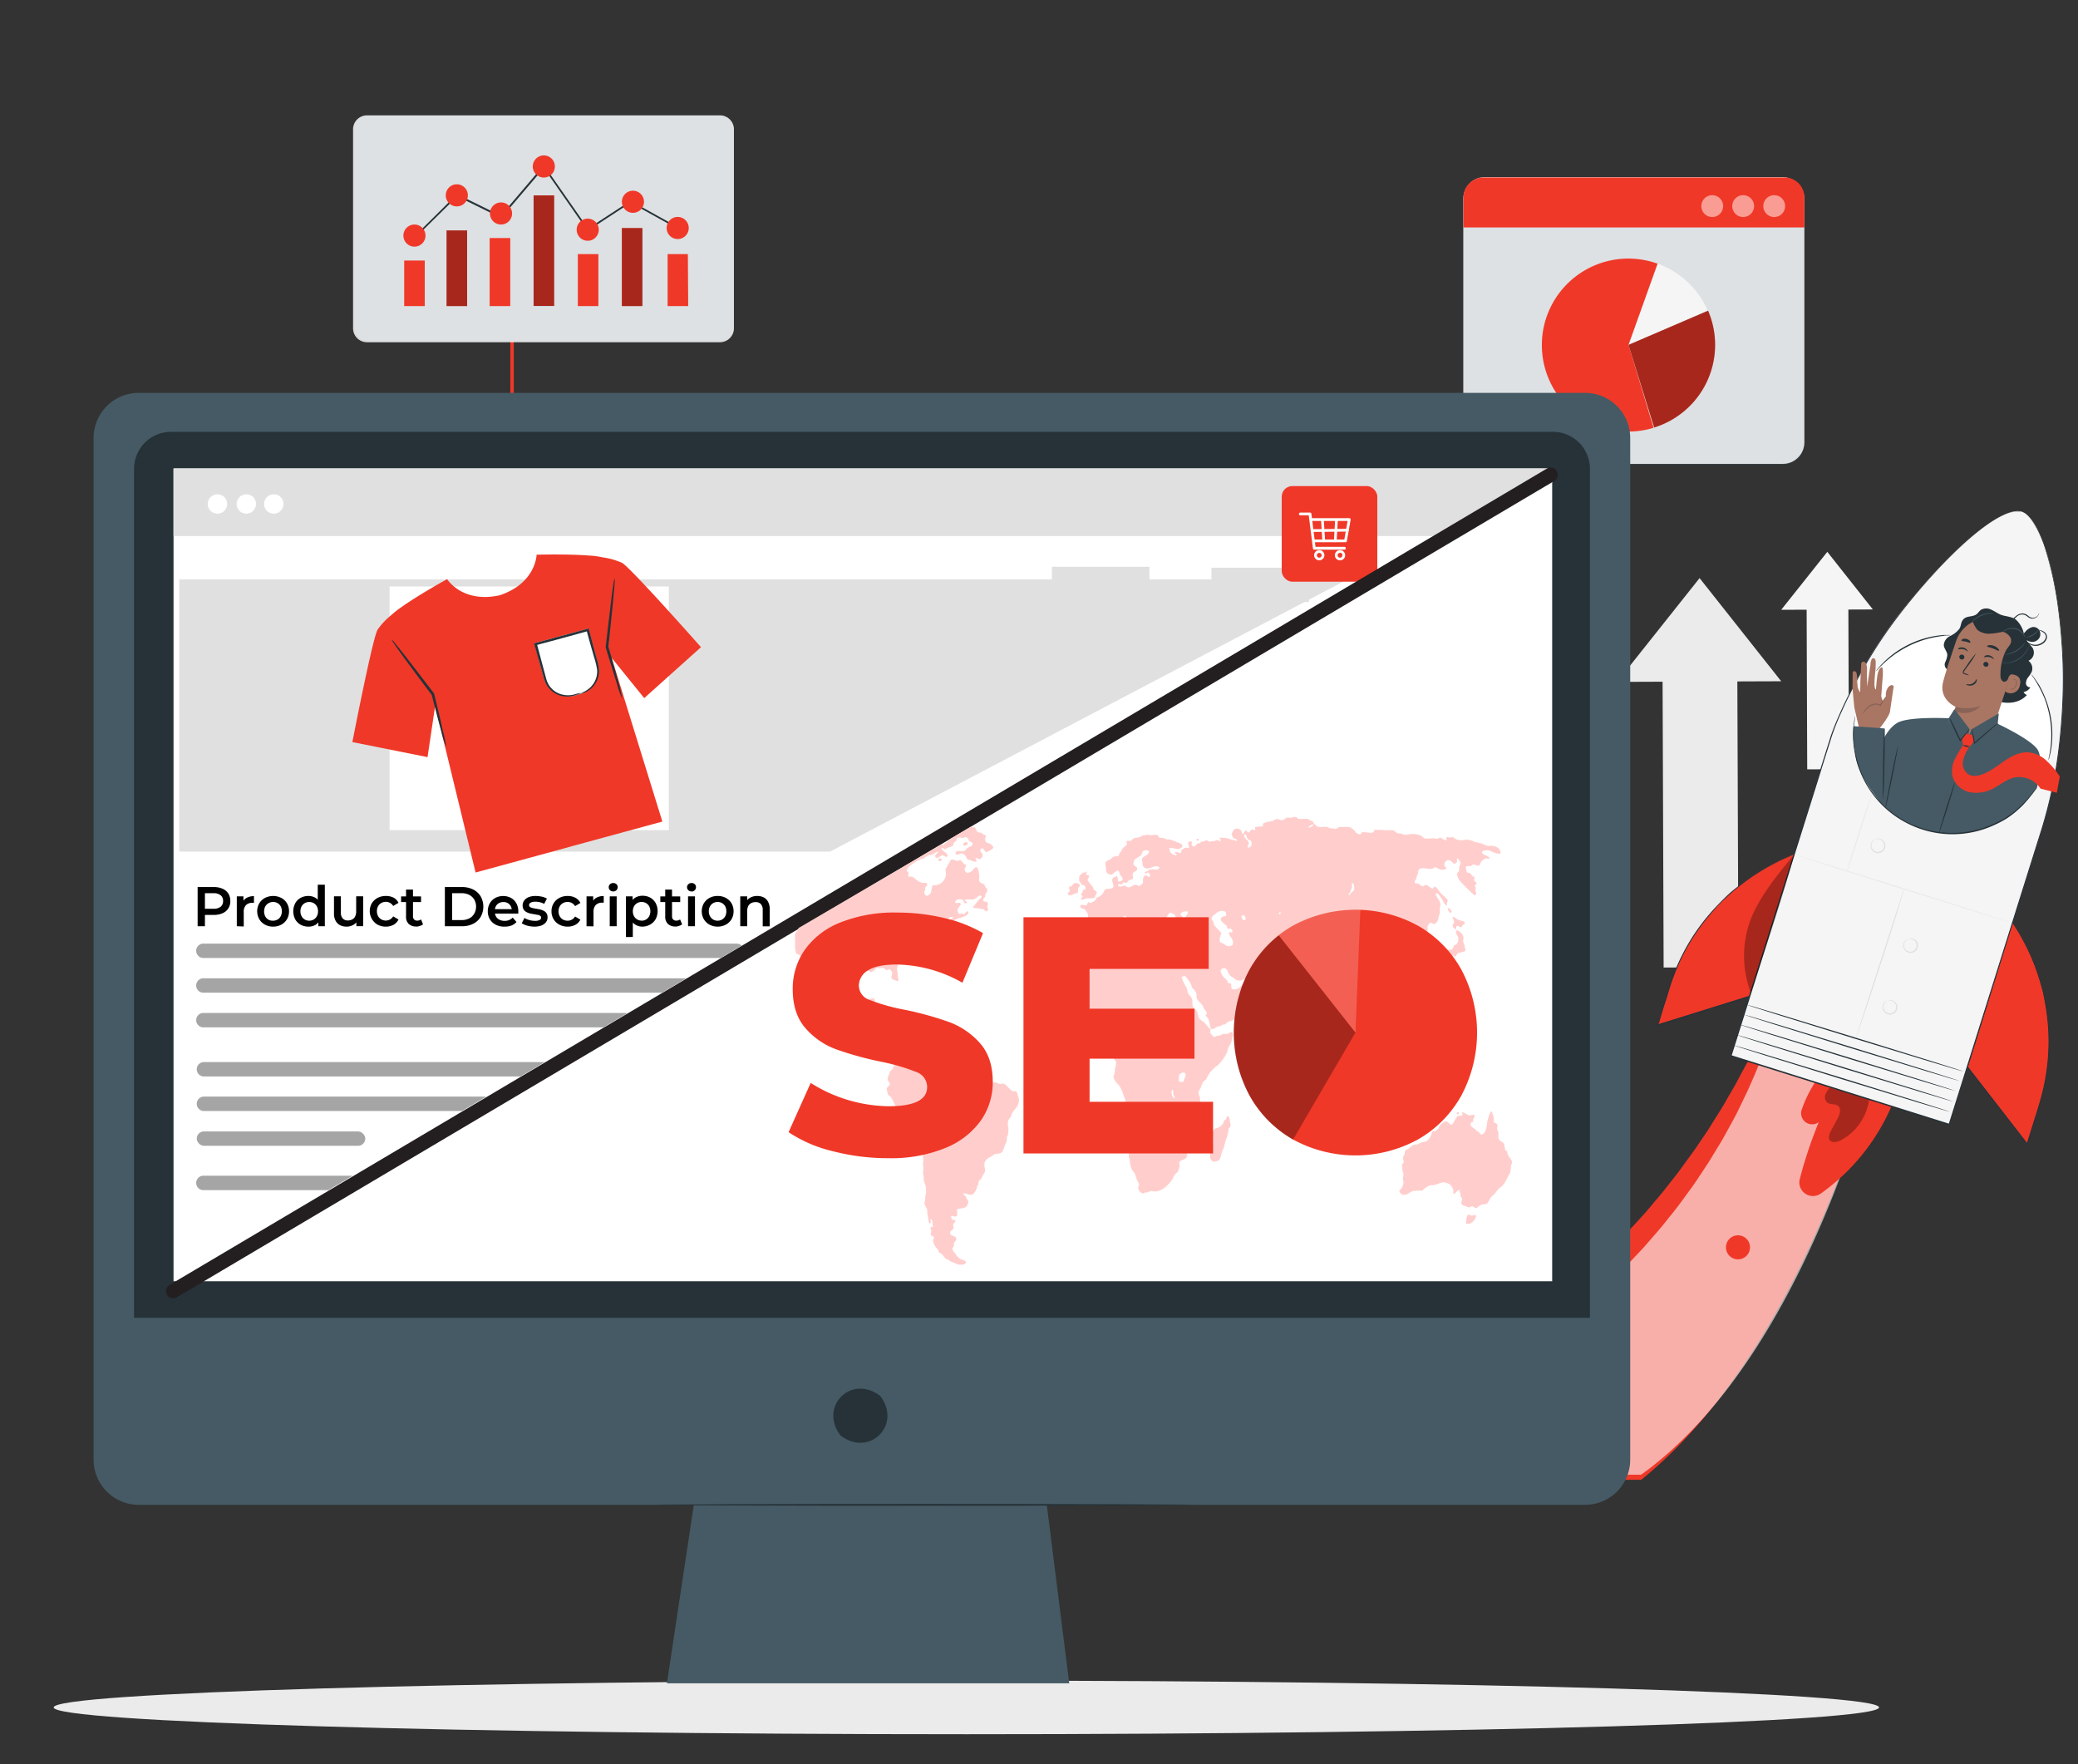
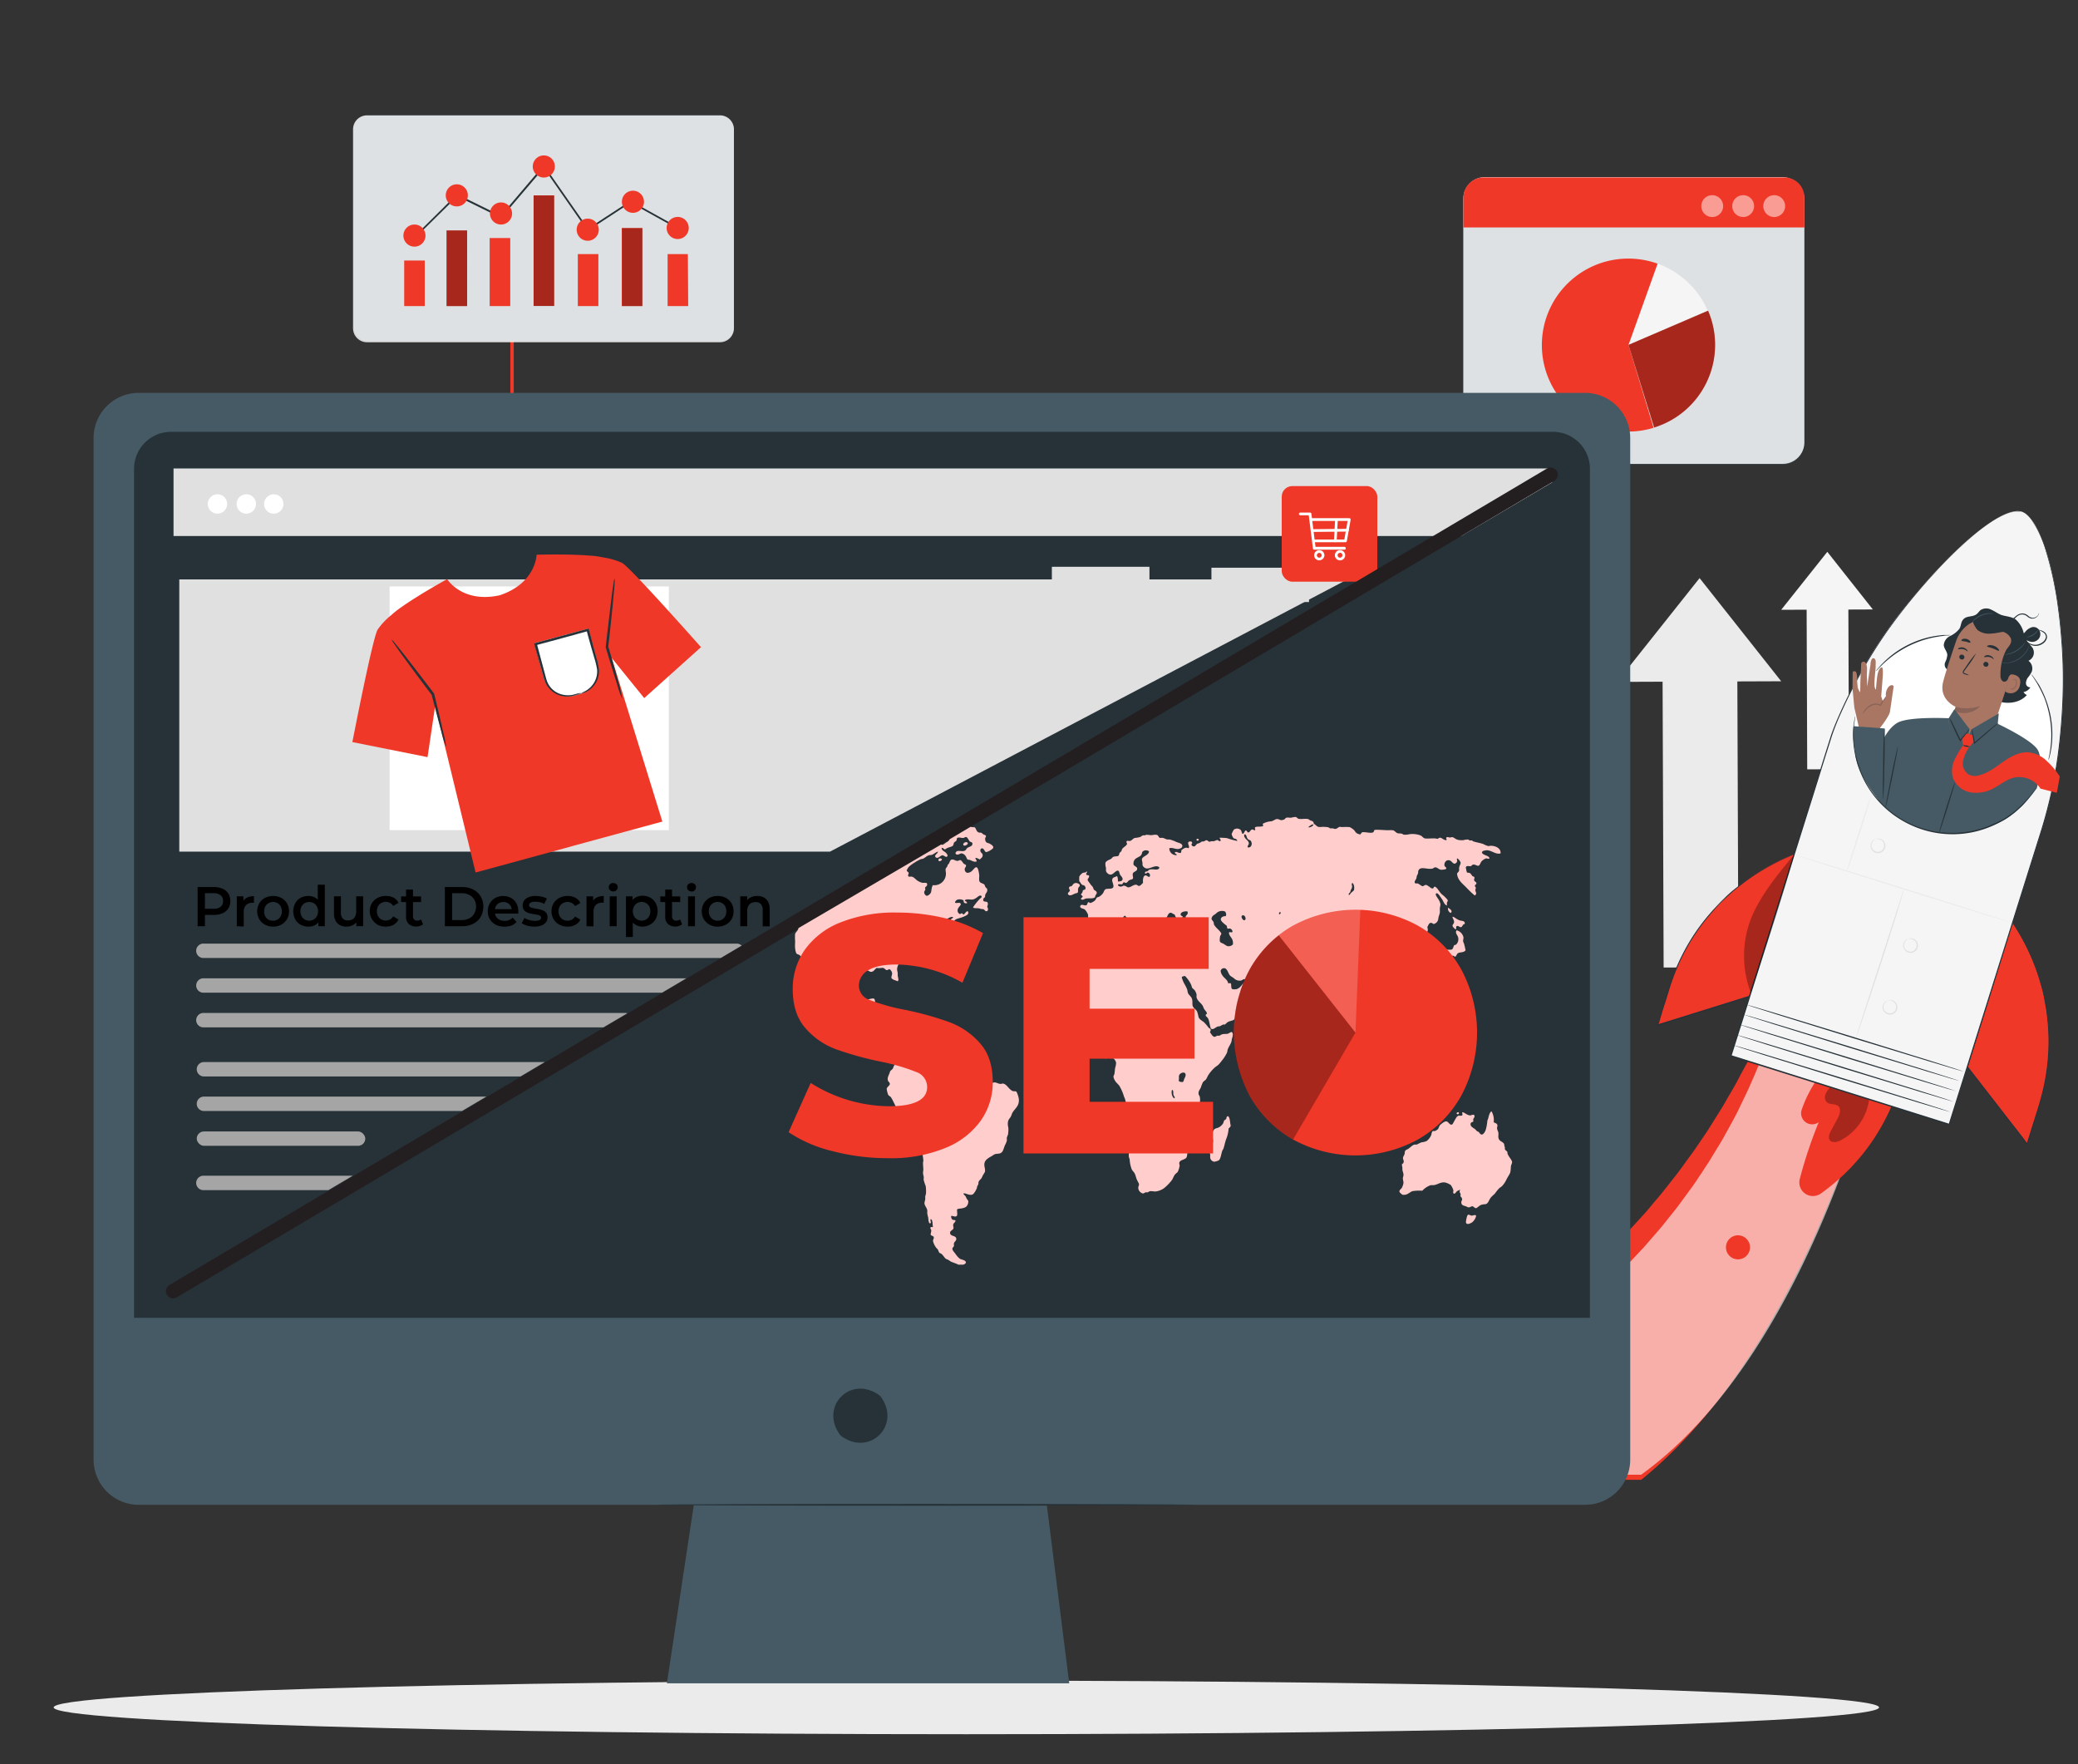
<svg xmlns="http://www.w3.org/2000/svg" id="Layer_1" data-name="Layer 1" viewBox="0 0 470 399">
  <rect x="0" y="0" width="470" height="399" fill="#333333" stroke="none" />
  <defs>
    <style>.cls-1{fill:#ebebeb;}.cls-2{fill:#f5f5f5;}.cls-3{fill:#f03828;}.cls-4{opacity:0.6;}.cls-13,.cls-14,.cls-18,.cls-5{fill:#fff;}.cls-15,.cls-6{opacity:0.3;}.cls-7{fill:#263238;}.cls-8{fill:#a97663;}.cls-9{fill:#896357;}.cls-10{fill:#455a64;}.cls-11,.cls-16{fill:none;}.cls-12{fill:#e0e0e0;}.cls-13{opacity:0.82;}.cls-13,.cls-14,.cls-15,.cls-18{isolation:isolate;}.cls-14{opacity:0.5;}.cls-16{stroke:#231f20;stroke-linecap:round;stroke-miterlimit:10;stroke-width:3.25px;}.cls-17{fill:#ffcecc;}.cls-18{opacity:0.2;}.cls-19{fill:#a5a5a5;}</style>
  </defs>
  <title>growing-your-business-with-our-professional </title>
  <polygon class="cls-1" points="365.76 154.21 384.41 130.74 402.87 154.07 365.76 154.21" />
  <rect class="cls-1" x="376.15" y="150.41" width="16.91" height="68.37" transform="translate(-0.67 1.41) rotate(-0.21)" />
  <polygon class="cls-2" points="402.87 137.91 413.3 124.8 423.6 137.83 402.87 137.91" />
  <rect class="cls-2" x="408.68" y="135.79" width="9.44" height="38.18" transform="translate(-0.56 1.52) rotate(-0.21)" />
  <g id="freepik--Character--inject-576">
    <path class="cls-3" d="M251.12,330a162.34,162.34,0,0,0,96.3-26.85c28.2-18.78,44.44-49.79,56.13-81.6l23.65,8.12s-15,71.85-56,105H251.12Z" />
    <g class="cls-4">
      <path class="cls-5" d="M251.12,328.9a163.47,163.47,0,0,0,96.3-26.59c28.2-18.59,44.44-49.3,56.13-80.8l23.65,8s-15,74.41-56,104H251.12Z" />
    </g>
    <path class="cls-3" d="M400.88,229.94c.17.06.1.75-.2,2-.15.62-.36,1.39-.62,2.3l-.43,1.46c-.17.52-.37,1-.57,1.64-.42,1.15-.88,2.43-1.41,3.82s-1.21,2.87-1.9,4.46-1.55,3.27-2.39,5.05-1.89,3.6-2.94,5.53l-.81,1.46-.88,1.46-1.83,3-.47.77-.52.77-1,1.55c-.7,1-1.38,2.1-2.14,3.16-1.55,2.07-3.06,4.28-4.82,6.41-.87,1.07-1.72,2.19-2.64,3.26l-2.83,3.26-.72.83-.76.8-1.51,1.61-1.55,1.63c-.52.55-1.08,1-1.62,1.6-1.1,1.07-2.19,2.16-3.33,3.22l-3.51,3.15A150.64,150.64,0,0,1,343.77,306a161.45,161.45,0,0,1-33.89,16.81l-4.07,1.4-4,1.22-2,.59-2,.52-3.82,1c-1.26.29-2.51.52-3.73.8s-2.41.52-3.62.71l-3.48.58c-.57.08-1.13.19-1.69.26l-1.65.2c-2.19.26-4.26.52-6.22.64s-3.83.31-5.58.3-3.36.08-4.85.06-2.86-.11-4.08-.17c-.61,0-1.19-.06-1.73-.11l-1.52-.17c-.93-.12-1.72-.23-2.36-.34-1.27-.21-1.94-.42-1.93-.61s.7-.34,2-.47c.64-.07,1.43-.13,2.36-.19l1.5-.07,1.7-.15c1.2-.1,2.54-.19,4-.29s3-.32,4.73-.49,3.5-.46,5.41-.71,3.94-.67,6-1l1.6-.29c.52-.09,1.08-.22,1.62-.34l3.36-.73c1.15-.22,2.29-.55,3.47-.84l3.59-.93,3.67-1.08,1.89-.55,1.89-.64,3.86-1.29,3.92-1.46a173.06,173.06,0,0,0,32.64-16.66A157.12,157.12,0,0,0,356,290.15l3.43-3c1.12-1,2.18-2.08,3.27-3.06.52-.52,1.08-1,1.59-1.52s1-1,1.52-1.55l1.52-1.56.75-.75.71-.79,2.82-3.08c.93-1,1.78-2.07,2.65-3.11,1.77-2,3.32-4.09,4.89-6.05.77-1,1.48-2,2.2-3l1.07-1.45.51-.72.52-.72,1.93-2.85.93-1.37.86-1.38c1.13-1.82,2.26-3.53,3.2-5.21s1.92-3.23,2.7-4.75,1.56-2.9,2.27-4.19,1.25-2.51,1.81-3.58c.28-.52.52-1,.79-1.52s.45-.93.65-1.35c.42-.83.79-1.55,1.1-2.07C400.29,230.43,400.7,229.87,400.88,229.94Z" />
    <path class="cls-3" d="M413,241.54a27.76,27.76,0,0,0-5.5,9.44,2.5,2.5,0,0,0,3.79,2.85l.05,0a102.74,102.74,0,0,0-4.27,12.8,3.08,3.08,0,0,0,4.75,3.3,47.06,47.06,0,0,0,18.54-27.4Z" />
    <g class="cls-6">
      <path d="M413.85,246a4.73,4.73,0,0,0-1,1.57,1.63,1.63,0,0,0,.36,1.73c.71.61,1.94.24,2.6.88s.3,1.88-.18,2.76l-1.5,2.78c-.36.67-.72,1.56-.25,2.17s1.6.43,2.36.05a12.29,12.29,0,0,0,6.53-9.38Z" />
    </g>
    <path class="cls-3" d="M455.18,208.74l.14.2a48,48,0,0,1,5.89,41.11l-2.73,8.7L445,241.31Z" />
    <path class="cls-7" d="M455.18,208.74l0,.16-.15.48c-.13.41-.31,1-.55,1.8-.49,1.56-1.2,3.87-2.09,6.75-1.79,5.73-4.31,13.88-7.29,23.41v-.11l12.33,15.89,1.19,1.57-.23,0c.55-1.73,1.08-3.44,1.61-5.13s1.08-3.35,1.52-5a47.82,47.82,0,0,0,1.69-9.65,46,46,0,0,0-.2-8.86c-.12-1.39-.39-2.7-.61-4a26.93,26.93,0,0,0-.87-3.59,47.48,47.48,0,0,0-4.25-10.3c-.6-1.16-1.18-2-1.53-2.6l-.55-.9.16.21.43.66a28.15,28.15,0,0,1,1.56,2.6,45.76,45.76,0,0,1,4.31,10.29c.37,1.12.6,2.34.91,3.6s.49,2.6.62,4a46.35,46.35,0,0,1,.23,8.89,48.38,48.38,0,0,1-1.68,9.71c-.45,1.66-1,3.3-1.52,5s-1.05,3.4-1.61,5.14l-.08.25-.16-.21c-.38-.49-.79-1-1.2-1.56l-12.32-15.91,0,0v-.07l7.46-23.48,2.13-6.68c.24-.77.44-1.36.57-1.77l.23-.46A.59.59,0,0,1,455.18,208.74Z" />
    <path class="cls-3" d="M405.79,193.24l-.24.08a47.37,47.37,0,0,0-27.94,29.94l-2.69,8.59,20.78-6.49Z" />
    <path class="cls-7" d="M405.79,193.24a.45.45,0,0,1,0,.14c0,.1-.08.26-.14.45-.12.41-.31,1-.52,1.75l-2,6.6-7.21,23.2v.07h-.06l-18.94,5.93L375,232l-.25.07.08-.25,1.56-5.06c.52-1.66,1-3.31,1.57-4.9a48.67,48.67,0,0,1,4.11-8.81,45.5,45.5,0,0,1,5.22-7.06c.89-1,1.85-2,2.75-2.87a26.21,26.21,0,0,1,2.75-2.41,45.29,45.29,0,0,1,9.3-5.87,28.75,28.75,0,0,1,2.73-1.2l.72-.29.26-.09-1,.43c-.62.28-1.56.63-2.71,1.24a47.39,47.39,0,0,0-9.22,5.94c-.91.71-1.79,1.56-2.73,2.41a27.76,27.76,0,0,0-2.73,2.87,45.64,45.64,0,0,0-5.15,7,47.92,47.92,0,0,0-4.08,8.74c-.57,1.56-1,3.24-1.56,4.9s-1,3.35-1.57,5.06l-.16-.17,1.84-.57,18.94-5.91-.08.08c3-9.38,5.52-17.38,7.3-23L405,195.6c.25-.76.44-1.36.57-1.77.06-.2.12-.35.15-.46A.5.5,0,0,1,405.79,193.24Z" />
    <path class="cls-2" d="M457.24,115.71c-3.91-1.23-14.27,6.62-26.25,21.41a104.9,104.9,0,0,0-16.68,29l-22.82,72.67,19.15,6,11.09,3.48,19.15,6,20.71-65.94a105.16,105.16,0,0,0,4.22-19.77,127.23,127.23,0,0,0,.76-20.28c-.95-18.93-5.39-31.34-9.31-32.57" />
    <path class="cls-7" d="M457.24,115.71l.17.06.22.08.27.16a5.78,5.78,0,0,1,1.54,1.46,24.85,24.85,0,0,1,3.47,7.41,77.31,77.31,0,0,1,2.73,12.76q.53,3.81.83,8.16c.2,2.9.32,6,.28,9.22s-.21,6.63-.52,10.16a110.08,110.08,0,0,1-1.49,11,107.21,107.21,0,0,1-2.87,11.56l-3.78,12.09c-5.22,16.59-11,35-17.1,54.5l0,.13-.13,0-24.7-7.75-24.7-7.76-.13,0,0-.13,17.13-54.5q2-6.22,3.8-12.09l1.82-5.78c.64-1.88,1.41-3.68,2.19-5.43a111.79,111.79,0,0,1,10.54-18.44,136.81,136.81,0,0,1,11.07-13.43,87.54,87.54,0,0,1,9.55-8.92,25.09,25.09,0,0,1,7-4.21,6,6,0,0,1,2.09-.34l.31,0,.22,0,.18,0-.18,0-.22-.05-.31,0a6,6,0,0,0-2.09.37,25.57,25.57,0,0,0-7,4.24,87.69,87.69,0,0,0-9.47,8.92,137.92,137.92,0,0,0-11,13.46A112,112,0,0,0,416.52,161a56.16,56.16,0,0,0-2.17,5.42l-1.82,5.77q-1.83,5.88-3.79,12.1c-5.21,16.59-10.94,35-17.1,54.51l-.09-.17,24.68,7.77,24.69,7.76-.17.09,17.13-54.5,3.8-12.09a106.24,106.24,0,0,0,2.86-11.54c.72-3.76,1.18-7.43,1.5-11s.49-6.91.53-10.15-.07-6.3-.27-9.2-.46-5.62-.81-8.14a78.25,78.25,0,0,0-2.69-12.76,24.63,24.63,0,0,0-3.41-7.41,6.2,6.2,0,0,0-1.51-1.47l-.27-.16-.21-.08Z" />
    <circle class="cls-5" cx="441.64" cy="166.09" r="22.45" />
    <path class="cls-7" d="M459.23,155.44a.94.94,0,0,1-1-.85v0a2.2,2.2,0,0,1,.49-1.41,5.93,5.93,0,0,0,.82-1.28,2.16,2.16,0,0,0-.75-2.47,2,2,0,0,0,1.05-2.67l0-.07a7.94,7.94,0,0,0-1-1.18,5.21,5.21,0,0,1-.48-.74,2.79,2.79,0,0,0,1.11.39,1.9,1.9,0,0,0,1.68-.74,1.71,1.71,0,0,0,.13-1.82,1.55,1.55,0,0,0-1.61-.78,3,3,0,0,0-1.53,1l-.4.43a5.89,5.89,0,0,0-1.87-3.19c-1-.64-2.18-.64-3.25-1-.78-.31-1.45-.83-2.22-1.17a2.42,2.42,0,0,0-2.39.05c-.39.29-.63.76-1,1-.82.6-2.08.32-2.82,1s-.58,1.53-1,2.24a5.63,5.63,0,0,1-2.08,1.64,2.49,2.49,0,0,0-1.47,2.09c.06.78.76,1.41.8,2.2a4.48,4.48,0,0,1-.47,1.64,1.35,1.35,0,0,0,.33,1.57l5.58,3.51a18.38,18.38,0,0,0,6,3.76c2.26.71,5,.38,6.56-1.42a1.35,1.35,0,0,1-.75-.66A2.3,2.3,0,0,0,459.23,155.44Z" />
    <path class="cls-7" d="M453.64,155.78a28.8,28.8,0,0,0,2.7-4.31,10.42,10.42,0,0,0,1.13-4.92c0-.26-.26-2-.53-2.09s-.18,1.57-.31,1.67a8.72,8.72,0,0,0-2.47,4.57,22.82,22.82,0,0,0-.52,5.08" />
    <path class="cls-8" d="M443.88,168.05c4.52,1.56,7.27-4.34,7.27-4.34l4.6-14.07c1.4-4,.24-8.2-3.82-9.49l-.39-.1a7.62,7.62,0,0,0-9.1,4.9c-1.2,3.5-2.48,7.37-2.95,9.29-1,4,2.84,5.61,2.84,5.61s-.26.91-.61,2.06c-.78,2.61-.16,5.62.87,5.85Z" />
    <path class="cls-9" d="M442.33,159.88a10,10,0,0,0,5.55-.2s-2,2.55-5.86,1.18Z" />
    <path class="cls-7" d="M443.17,148.41a.58.58,0,0,0,.4.71.56.56,0,0,0,.71-.34v0a.57.57,0,0,0-.4-.71.56.56,0,0,0-.71.35Z" />
    <path class="cls-7" d="M442.87,146.82c.05.09.56-.12,1.17,0s1,.58,1,.52,0-.18-.15-.37a1.59,1.59,0,0,0-1.79-.46C442.94,146.66,442.84,146.78,442.87,146.82Z" />
    <path class="cls-7" d="M448.62,150.05a.57.57,0,0,0,.4.71.56.56,0,0,0,.71-.34v0a.58.58,0,0,0-.4-.71.56.56,0,0,0-.71.35Z" />
    <path class="cls-7" d="M448.77,148.59c.05.09.56-.11,1.17,0s1,.57,1,.52,0-.17-.15-.37a1.66,1.66,0,0,0-.83-.52,1.55,1.55,0,0,0-.95.06C448.84,148.41,448.75,148.55,448.77,148.59Z" />
    <path class="cls-7" d="M445.39,152.71a4.69,4.69,0,0,0-.94-.43c-.16-.05-.3-.13-.3-.23a.82.82,0,0,1,.23-.44l.76-1.05a21,21,0,0,0,1.83-2.83,21.43,21.43,0,0,0-2.06,2.68l-.74,1.08a.86.86,0,0,0-.23.59.37.37,0,0,0,.19.29,1.36,1.36,0,0,0,.25.11A4,4,0,0,0,445.39,152.71Z" />
-     <path class="cls-7" d="M447.07,153.59c-.1,0-.26.63-.95,1s-1.37.07-1.4.16.12.17.42.25a1.67,1.67,0,0,0,1.16-.1,1.47,1.47,0,0,0,.76-.81C447.15,153.79,447.12,153.62,447.07,153.59Z" />
    <path class="cls-7" d="M449.42,146.13c0,.18.65.26,1.34.52s1.22.62,1.35.49,0-.24-.19-.46a2.31,2.31,0,0,0-.93-.62,2.38,2.38,0,0,0-1.12-.15C449.6,146,449.42,146.05,449.42,146.13Z" />
    <path class="cls-7" d="M443.64,144.86c.07.16.52.13,1,.25s.91.33,1,.21,0-.21-.12-.39a1.49,1.49,0,0,0-.78-.44,1.46,1.46,0,0,0-.9.07C443.69,144.65,443.61,144.76,443.64,144.86Z" />
    <path class="cls-8" d="M454.67,152.5c.07,0,2.93-.11,2.15,2.6a2.1,2.1,0,0,1-3.3,1.28C453.54,156.3,454.67,152.5,454.67,152.5Z" />
    <path class="cls-9" d="M454.64,155.57a.38.38,0,0,0,.1.1.49.49,0,0,0,.35.11c.31,0,.68-.4.84-.88a1.7,1.7,0,0,0,.06-.71.56.56,0,0,0-.24-.46.26.26,0,0,0-.32.05c-.06.06-.05.12-.07.12s-.05-.06,0-.17a.36.36,0,0,1,.44-.13.66.66,0,0,1,.36.56,1.63,1.63,0,0,1-.05.79c-.18.52-.6,1-1,1a.54.54,0,0,1-.41-.2A.69.69,0,0,1,454.64,155.57Z" />
    <path class="cls-7" d="M445.51,141c-.36-.37,1.36-1.39,2.57-1.57a10.08,10.08,0,0,1,5.79.91,6.75,6.75,0,0,1,3.26,4.28,11,11,0,0,1-.43,5.73,3.32,3.32,0,0,1-.87,1.52c-.55.48-1.38.64-1.6,1.47a1.14,1.14,0,0,1-.52.73c-.65.38-1.1-.29-1.23-.87a12.24,12.24,0,0,1,1.28-6.21c.27-.41.6-.77.85-1.19a1.67,1.67,0,0,0,.21-1.39,1.59,1.59,0,0,0-.15-.29,2.92,2.92,0,0,0-2.61-1.36c-1.67.08-4.48.1-5-.61a4.3,4.3,0,0,1-.84-1.56Z" />
    <path class="cls-7" d="M453.84,140a6.14,6.14,0,0,0-4.6-1.11,3.19,3.19,0,0,0-2.16,1.3,1.84,1.84,0,0,0,.26,2.34l0,0a4.23,4.23,0,0,0,3.08.74c1,0,2.08-.38,3.12-.41a5.69,5.69,0,0,1,3.22.86A9.21,9.21,0,0,0,453.84,140Z" />
-     <path class="cls-10" d="M458.09,144.24s-.17-.31-.53-.75a4.36,4.36,0,0,0-.67-.69,2.55,2.55,0,0,0-1-.52,3.83,3.83,0,0,0-2.09.19c-.52.19-.79.41-.81.38s.06-.07.18-.17a3.33,3.33,0,0,1,.58-.33,3.62,3.62,0,0,1,2.2-.25,2.76,2.76,0,0,1,1.1.57,3.85,3.85,0,0,1,.66.74A2.25,2.25,0,0,1,458.09,144.24Z" />
    <path class="cls-10" d="M458.05,145.25a2.13,2.13,0,0,1-.44.7,5.75,5.75,0,0,1-1.51,1.31,6,6,0,0,1-1.87.72,2.25,2.25,0,0,1-.82.06,7.06,7.06,0,0,0,4.64-2.79Z" />
    <path class="cls-10" d="M459,146a1,1,0,0,1-.08.3,4.78,4.78,0,0,1-.38.79,5.82,5.82,0,0,1-4.71,2.89,6.31,6.31,0,0,1-.87,0,1.14,1.14,0,0,1-.32-.07s.46,0,1.18,0a6.17,6.17,0,0,0,4.61-2.83C458.8,146.44,459,146,459,146Z" />
    <path class="cls-10" d="M450.86,138.79a7.14,7.14,0,0,1-.8,0,6.13,6.13,0,0,0-3.45,1.4c-.37.31-.57.52-.59.52a2.16,2.16,0,0,1,.52-.61,5.28,5.28,0,0,1,3.53-1.43A2.36,2.36,0,0,1,450.86,138.79Z" />
    <path class="cls-10" d="M461.07,142.37a3.2,3.2,0,0,1-2.79,1.77,8.69,8.69,0,0,0,1.57-.66A8.55,8.55,0,0,0,461.07,142.37Z" />
    <path class="cls-10" d="M461,169.78c-1.12-2.38-9.38-6.19-9.38-6.19a9.9,9.9,0,0,1-3.16,3.34,5.6,5.6,0,0,1-6.41-.57c-1.75-1.33-1.15-3.92-1.15-3.92s-9.08-.46-11.7,1-4.07,5.61-4.07,5.61l-3.27,7.41,3.43,5,1.51,1.46a22,22,0,0,0,11.31,5.31,23.18,23.18,0,0,0,12.79-1.73c3.65-1.22,6.84-4.17,9.77-8.22C460.68,178.29,462.3,172.57,461,169.78Z" />
    <path class="cls-8" d="M425.16,164.7s2.14-2.68,2.31-3.75l.84-5.74s-.31-.64-1.13.09a2.76,2.76,0,0,0-.62,2.15l-.68,1.21-.39-1.17.3-3.91s.28-2.81-.21-2.66-.84.91-1,2.12-.27,2.75-.27,2.75-.08.47-.29-.42.25-4.24.21-4.72.22-1.65-.45-1.78-.72,1.45-.72,1.45l-.73,4.94s-.07-2.08-.09-2.45.09-1.46,0-2.08-.31-1-.61-1.08a.57.57,0,0,0-.67.4l-.19,4.35s0,2-.07,2.12-.52-1-.52-1l-.14-1.47s.1-2-.39-2.2-.61.18-.61.18L419,155.7l.41,4.31,1,4.34,1.59.31Z" />
    <path class="cls-9" d="M421.28,161.44a9,9,0,0,0,.71-.8,3.4,3.4,0,0,1,2.08-1.25,1.82,1.82,0,0,1,1.16.24l.11.08.08-.13c.31-.58.66-1.08.86-1.45a1.9,1.9,0,0,0,.28-.6,3.48,3.48,0,0,0-.41.52,17.11,17.11,0,0,0-1,1.43l.19-.06a2,2,0,0,0-1.32-.3,2.73,2.73,0,0,0-1.37.56,4.4,4.4,0,0,0-.84.83A3.16,3.16,0,0,0,421.28,161.44Z" />
    <path class="cls-10" d="M440.74,162.44l1.31-2.06,3.42,4.49-.38,2,.82-1.94,6.17-3.59-.26,2.57-2.8,3.62-3.69,1.53-2.72-1a10.21,10.21,0,0,1-2.08-.95C440.56,166.94,440.74,162.44,440.74,162.44Z" />
    <polygon class="cls-3" points="443.73 166.99 444.04 168.7 445.31 169.03 446.45 167.76 446.16 166.27 444.67 165.85 443.73 166.99" />
    <path class="cls-7" d="M445.47,164.87a4.08,4.08,0,0,1-.52.78c-.36.48-.88,1.14-1.48,1.89l-.13.16-.09-.19c-.16-.33-.33-.68-.52-1-.53-1.12-1-2.15-1.32-2.9a6.91,6.91,0,0,1-.48-1.24,6.6,6.6,0,0,1,.68,1.14c.37.73.86,1.75,1.39,2.88l.49,1-.22,0c.62-.74,1.16-1.38,1.56-1.82A3.7,3.7,0,0,1,445.47,164.87Z" />
    <path class="cls-7" d="M452,163.46a9.1,9.1,0,0,1-1.1,1c-.7.63-1.68,1.49-2.77,2.42l-1.5,1.29-.16.14,0-.22c-.17-.93-.3-1.73-.39-2.3a3.93,3.93,0,0,1-.09-.9,3.69,3.69,0,0,1,.24.88c.13.55.3,1.34.48,2.28l-.2-.08,1.49-1.28c1.09-.94,2.08-1.77,2.82-2.36A8.48,8.48,0,0,1,452,163.46Z" />
    <path class="cls-3" d="M465.21,179.29l.67-3.67a17.48,17.48,0,0,0-2.8-3.38,7,7,0,0,0-4.21-2.09c-2.08-.17-4.05.93-5.77,2.12s-3.41,2.56-5.43,3.06a3.37,3.37,0,0,1-2.34-.13,3,3,0,0,1-1.33-3.13,8.92,8.92,0,0,1,1.51-3.28l-1.37-.42a22.88,22.88,0,0,0-2.18,3.7,5.86,5.86,0,0,0-.3,3.65,5.22,5.22,0,0,0,4,3.47,8.1,8.1,0,0,0,5.39-1c1.49-.79,2.83-1.93,4.47-2.33a5.74,5.74,0,0,1,6,2.49Z" />
    <path class="cls-7" d="M426.43,182.81c-.07,0,.52-3.17,1.29-7.05s1.49-7,1.56-7-.52,3.17-1.29,7S426.49,182.85,426.43,182.81Z" />
    <path class="cls-10" d="M419.26,164.23l7,.52L426,181l-.09,1.12s-5.79-6.35-6.25-11.47c-.1-1.09-.34-2-.39-2.72A14.34,14.34,0,0,1,419.26,164.23Z" />
    <path class="cls-7" d="M425.86,180.73a2.22,2.22,0,0,1,0-.63c0-.46,0-1,0-1.71,0-1.45.05-3.45.07-5.65s.06-4.21.13-5.66c0-.72.08-1.31.12-1.71a2.28,2.28,0,0,1,.09-.63,3.32,3.32,0,0,1,0,.63v1.72c0,1.5,0,3.47-.06,5.65s-.06,4.21-.15,5.65c0,.73-.08,1.31-.13,1.72A2.69,2.69,0,0,1,425.86,180.73Z" />
    <path class="cls-7" d="M419.57,162a.43.43,0,0,1,0,.16c0,.12,0,.28-.05.47,0,.42-.14,1-.21,1.81a23,23,0,0,0,2,10.94,22.13,22.13,0,0,0,12.35,11.55A22.33,22.33,0,0,0,445.54,188a21.85,21.85,0,0,0,5-1.52c.73-.31,1.44-.66,2.14-1s1.28-.79,1.86-1.17a12.78,12.78,0,0,0,1.57-1.23c.45-.43.93-.81,1.32-1.21l1.07-1.13.83-1,.35-.44.28-.4.43-.63.28-.38a.64.64,0,0,1,.1-.13s0,.05-.08.14l-.25.4-.42.65-.26.41-.35.44-.81,1.05-1,1.14c-.39.41-.86.79-1.32,1.23s-1,.82-1.57,1.26a13.38,13.38,0,0,1-1.87,1.2,21.75,21.75,0,0,1-2.16,1.08,22.41,22.41,0,0,1-17.08.42,23.12,23.12,0,0,1-5.55-3.06,22.39,22.39,0,0,1-6.93-8.67,22.73,22.73,0,0,1-1.93-11.06c.09-.78.2-1.38.26-1.8l.07-.47A.88.88,0,0,1,419.57,162Z" />
    <path class="cls-7" d="M463.3,171.94a4.22,4.22,0,0,1,.14-.79c.11-.52.24-1.26.35-2.18a23,23,0,0,0-.27-7.22,24.59,24.59,0,0,0-1.1-3.83A27.32,27.32,0,0,0,461,155c-.22-.41-.45-.76-.64-1.07s-.37-.59-.52-.8a5,5,0,0,1-.43-.69,4.59,4.59,0,0,1,.52.63,8.86,8.86,0,0,1,.55.77c.21.31.45.66.68,1a23.71,23.71,0,0,1,1.45,3,24,24,0,0,1,1.15,3.88A22,22,0,0,1,464,169a17.75,17.75,0,0,1-.44,2.17A5.29,5.29,0,0,1,463.3,171.94Z" />
    <path class="cls-7" d="M441.2,143.63a4.66,4.66,0,0,1-.75.09c-.25,0-.52,0-.89.08s-.74.08-1.17.17a23.72,23.72,0,0,0-3,.67,25,25,0,0,0-3.49,1.36,25.54,25.54,0,0,0-3.23,1.9,24.36,24.36,0,0,0-2.38,1.92c-.34.29-.61.57-.86.81s-.45.47-.61.64a3.65,3.65,0,0,1-.52.52,3.82,3.82,0,0,1,.46-.6c.15-.2.35-.43.58-.68s.53-.55.83-.85a23.55,23.55,0,0,1,2.37-2,22.09,22.09,0,0,1,6.78-3.29,20.87,20.87,0,0,1,3-.62c.44-.07.83-.09,1.18-.13s.65,0,.9,0A4.71,4.71,0,0,1,441.2,143.63Z" />
    <path class="cls-7" d="M438.54,188.47c-.08,0,.68-2.65,1.69-5.86s1.88-5.79,1.95-5.77-.68,2.64-1.69,5.85S438.6,188.49,438.54,188.47Z" />
    <path class="cls-7" d="M461.18,138.63v.16a1.23,1.23,0,0,1-.19.4,1.62,1.62,0,0,1-1.44.71,2,2,0,0,1-1-.46,1.9,1.9,0,0,0-1.08-.48,2,2,0,0,0-1.22.41,6.89,6.89,0,0,0-1,1,9.7,9.7,0,0,1-2.25,1.89,5.33,5.33,0,0,1-2.29.74,4.18,4.18,0,0,1-1.61-.17,1.47,1.47,0,0,1-.52-.25,5.3,5.3,0,0,0,2.13.23,5.62,5.62,0,0,0,2.18-.76,9.68,9.68,0,0,0,2.17-1.87,7.66,7.66,0,0,1,1.09-1,2.25,2.25,0,0,1,1.4-.45,2.08,2.08,0,0,1,1.19.55,1.89,1.89,0,0,0,.93.45,1.56,1.56,0,0,0,1.3-.61A2.72,2.72,0,0,0,461.18,138.63Z" />
    <path class="cls-7" d="M461.13,142.44a1.34,1.34,0,0,1,.33.06,3,3,0,0,1,.86.38,1.46,1.46,0,0,1,.68,1.23,2.07,2.07,0,0,1-.94,1.44,2.94,2.94,0,0,1-1.62.52,2.81,2.81,0,0,1-1.36-.35,2.52,2.52,0,0,1-.72-.58c-.14-.17-.2-.28-.19-.29a5.29,5.29,0,0,0,1,.7,2.75,2.75,0,0,0,1.26.27,2.78,2.78,0,0,0,1.47-.52,1.91,1.91,0,0,0,.85-1.24,1.23,1.23,0,0,0-.55-1,3.93,3.93,0,0,0-.77-.44C461.23,142.52,461.12,142.46,461.13,142.44Z" />
    <line class="cls-11" x1="395.1" y1="227.24" x2="444.09" y2="242.32" />
    <path class="cls-7" d="M444.09,242.32c0,.07-11-3.25-24.54-7.41s-24.49-7.59-24.45-7.67,11,3.25,24.54,7.41S444.11,242.23,444.09,242.32Z" />
    <line class="cls-11" x1="394.19" y1="229.38" x2="443.18" y2="244.45" />
    <path class="cls-7" d="M443.17,244.45c0,.07-11-3.24-24.53-7.4s-24.46-7.6-24.46-7.67,11,3.24,24.53,7.41S443.2,244.38,443.17,244.45Z" />
    <line class="cls-11" x1="393.5" y1="231.72" x2="442.49" y2="246.79" />
    <path class="cls-7" d="M442.49,246.79c0,.07-11-3.25-24.54-7.41s-24.49-7.59-24.45-7.66,11,3.24,24.53,7.4S442.51,246.72,442.49,246.79Z" />
    <line class="cls-11" x1="392.81" y1="234.05" x2="441.79" y2="249.12" />
    <path class="cls-7" d="M441.79,249.12c0,.08-11-3.24-24.53-7.4s-24.5-7.6-24.45-7.67,11,3.25,24.53,7.41S441.81,249.05,441.79,249.12Z" />
    <line class="cls-11" x1="392.12" y1="236.39" x2="441.1" y2="251.46" />
    <path class="cls-7" d="M441.08,251.46c0,.07-11-3.24-24.53-7.41s-24.49-7.59-24.45-7.66,11,3.23,24.55,7.4S441.13,251.39,441.08,251.46Z" />
    <path class="cls-12" d="M430.56,201.05a1.49,1.49,0,0,1-.05.36c0,.24-.14.57-.25,1-.24.87-.6,2.09-1.07,3.65-.94,3.07-2.28,7.3-3.79,11.94s-2.91,8.86-3.93,11.89c-.52,1.5-.92,2.72-1.22,3.59l-.35,1a2.33,2.33,0,0,1-.14.33,2,2,0,0,1,.09-.35l.3-1c.27-.89.66-2.12,1.14-3.62l3.85-11.92c1.51-4.63,2.87-8.86,3.86-11.91.49-1.5.88-2.73,1.16-3.61.12-.42.24-.76.3-1A2.42,2.42,0,0,1,430.56,201.05Z" />
    <path class="cls-7" d="M445.47,168.88c0,.08-.36.06-.76,0s-.71-.23-.7-.3.36-.06.76,0S445.48,168.81,445.47,168.88Z" />
    <path class="cls-1" d="M455.18,208.74c0,.07-11-3.31-24.53-7.55s-24.5-7.73-24.45-7.81,11,3.3,24.53,7.54S455.2,208.67,455.18,208.74Z" />
    <path class="cls-12" d="M427,226.27a.81.81,0,0,1,.37-.12,1.65,1.65,0,0,1,1,.25,1.57,1.57,0,0,1,.78,1.37,1.67,1.67,0,0,1-1.65,1.69,1.63,1.63,0,0,1-1.29-.59,1.56,1.56,0,0,1-.33-1.56,1.63,1.63,0,0,1,.62-.86.69.69,0,0,1,.36-.16,2.5,2.5,0,0,0-.29.24,1.66,1.66,0,0,0-.52.83,1.38,1.38,0,0,0,.32,1.32,1.44,1.44,0,0,0,2,.15,1.46,1.46,0,0,0,.49-1.09,1.36,1.36,0,0,0-.63-1.2,1.68,1.68,0,0,0-.92-.3C427.13,226.26,427,226.3,427,226.27Z" />
    <path class="cls-12" d="M431.67,212.31a.68.68,0,0,1,.37-.12,1.66,1.66,0,0,1,1,.25,1.56,1.56,0,0,1,.76,1.37,1.66,1.66,0,0,1-2.93,1.1,1.56,1.56,0,0,1-.33-1.56,1.72,1.72,0,0,1,.6-.83.68.68,0,0,1,.36-.15l-.29.23a1.64,1.64,0,0,0-.52.84,1.35,1.35,0,0,0,.32,1.32,1.57,1.57,0,0,0,1.56.4,1.53,1.53,0,0,0,.93-1.35,1.37,1.37,0,0,0-.62-1.2,1.83,1.83,0,0,0-.93-.3C431.81,212.3,431.67,212.34,431.67,212.31Z" />
    <path class="cls-12" d="M424.24,189.76a.63.63,0,0,1,.37-.12,1.67,1.67,0,0,1,1.05.24,1.58,1.58,0,0,1,.77,1.37,1.67,1.67,0,0,1-2.94,1.11,1.66,1.66,0,0,1,.3-2.42.6.6,0,0,1,.36-.16s-.12.08-.3.23a1.71,1.71,0,0,0-.52.84,1.37,1.37,0,0,0,.33,1.32,1.42,1.42,0,0,0,2,.14,1.44,1.44,0,0,0,.49-1.08,1.4,1.4,0,0,0-.62-1.21,1.7,1.7,0,0,0-.93-.29A2.69,2.69,0,0,1,424.24,189.76Z" />
    <path class="cls-1" d="M423.43,179.3c.07,0-1.14,4-2.7,8.9s-2.89,8.86-3,8.82,1.14-4,2.7-8.9S423.36,179.28,423.43,179.3Z" />
    <g class="cls-6">
      <path d="M396,224.51s7.11-20.94,9.83-31.27c-3.59,4.29-7.64,9.22-9.75,14.4A23.37,23.37,0,0,0,396,224.51Z" />
    </g>
    <path class="cls-3" d="M393,279.37a2.72,2.72,0,1,0,.19,0" />
  </g>
  <g id="freepik--Shadow--inject-563">
    <path class="cls-1" d="M425,386.14c0,3.34-92.42,6.06-206.43,6.06s-206.43-2.72-206.43-6.06,92.42-6.06,206.43-6.06S425,382.79,425,386.14Z" />
  </g>
  <polygon class="cls-3" points="135.45 90.44 116.2 90.44 116.2 73.42 115.43 73.42 115.43 91.21 135.45 91.21 135.45 90.44" />
  <g id="freepik--Tab_2--inject-563" data-name="freepik--Tab 2--inject-563">
    <rect class="cls-10" x="330.97" y="40.13" width="77.14" height="64.86" rx="4.88" />
    <rect class="cls-13" x="330.97" y="40.04" width="77.14" height="64.86" rx="4.88" />
    <path class="cls-3" d="M335.55,40.13h68.07a4.49,4.49,0,0,1,4.49,4.49v6.82H331V44.7a4.57,4.57,0,0,1,4.57-4.57Z" />
    <path class="cls-14" d="M403.76,46.61a2.47,2.47,0,1,1-2.47-2.47A2.48,2.48,0,0,1,403.76,46.61Zm-9.49-2.47a2.47,2.47,0,1,0,2.47,2.47A2.48,2.48,0,0,0,394.27,44.14Zm-7,0a2.47,2.47,0,1,0,2.47,2.47A2.48,2.48,0,0,0,387.25,44.14Z" />
    <path class="cls-2" d="M368.33,78,375,59.66a19.56,19.56,0,0,1,11.24,10.56L368.33,78Z" />
    <path class="cls-3" d="M368.33,78,374,96.75a19.56,19.56,0,1,1,.9-37.12L368.33,78Z" />
    <path class="cls-3" d="M368.33,78l18-7.73a19.56,19.56,0,0,1-12.19,26.41L368.33,78Z" />
    <path class="cls-15" d="M368.33,78l18-7.73a19.56,19.56,0,0,1-12.19,26.41L368.33,78Z" />
  </g>
  <rect class="cls-10" x="80.04" y="26.11" width="85.96" height="51.01" rx="3.14" />
  <path class="cls-13" d="M83,26.09h79.87A3.15,3.15,0,0,1,166,29.24v45a3.16,3.16,0,0,1-3.15,3.16H83a3.16,3.16,0,0,1-3.15-3.16v-45A3.15,3.15,0,0,1,83,26.09Z" />
  <path class="cls-7" d="M93.09,54.59l-.26-.29C93.2,54,103.16,44.14,103.26,44l.1-.1,9.91,4.88L123,37.33l10,14.35,9.52-6.21.21.32-9.83,6.42L123,38,113.36,49.3l-9.93-4.89c-1.1,1.08-10,9.86-10.34,10.18Z" />
  <path class="cls-3" d="M96.07,69.22H91.42V58.92h4.65Zm9.58-17.11H101V69.22h4.66Zm9.76,1.72h-4.66V69.22h4.66Zm9.93-9.65h-4.65v25h4.65Zm10,13.28h-4.65V69.22h4.65Zm9.94-5.9h-4.65V69.22h4.65Zm10.3,5.9H151V69.22h4.66Z" />
  <path class="cls-15" d="M105.65,69.22H101V52.11h4.66Zm19.69-25h-4.65v25h4.65Zm20,7.38h-4.65V69.22h4.65Z" />
  <rect class="cls-7" x="147.76" y="42.49" width="0.38" height="12.21" transform="translate(33.64 154.35) rotate(-60.96)" />
  <path class="cls-3" d="M96.24,53.28a2.5,2.5,0,1,1-2.5-2.5A2.5,2.5,0,0,1,96.24,53.28Zm7.08-11.6a2.5,2.5,0,1,0,2.5,2.5A2.5,2.5,0,0,0,103.32,41.68Zm10,4.1a2.5,2.5,0,1,0,2.5,2.5A2.5,2.5,0,0,0,113.32,45.78ZM123,35.15a2.5,2.5,0,1,0,2.5,2.5A2.49,2.49,0,0,0,123,35.15Zm9.93,14.3a2.5,2.5,0,1,0,2.5,2.5A2.5,2.5,0,0,0,132.94,49.45Zm10.23-6.32a2.5,2.5,0,1,0,2.5,2.5A2.5,2.5,0,0,0,143.17,43.13Zm10.12,5.93a2.5,2.5,0,1,0,2.5,2.5A2.5,2.5,0,0,0,153.29,49.06Z" />
  <path class="cls-10" d="M358.51,88.85H31.38A10.2,10.2,0,0,0,21.17,99h0V330.11a10.21,10.21,0,0,0,10.21,10.21H156.93l-6.09,40.37h91l-5.08-40.37H358.51a10.21,10.21,0,0,0,10.21-10.21h0V99.05a10.21,10.21,0,0,0-10.21-10.2Z" />
  <path class="cls-7" d="M199.31,316c4.45,6.36-2.52,13.33-8.87,8.88a2.13,2.13,0,0,1-.56-.56c-4.43-6.35,2.52-13.31,8.88-8.86A2,2,0,0,1,199.31,316Z" />
  <path class="cls-7" d="M38.68,97.66H351.24a8.37,8.37,0,0,1,8.37,8.37h0v192H30.32V106A8.37,8.37,0,0,1,38.68,97.66Z" />
  <path class="cls-7" d="M270.54,340.32c0,.11-27.42.21-61.25.21s-61.24-.1-61.24-.21,27.42-.2,61.24-.2S270.54,340.22,270.54,340.32Z" />
-   <rect class="cls-5" x="39.25" y="105.94" width="311.82" height="183.82" />
  <polygon class="cls-12" points="351.07 105.94 351.07 109.1 330.52 121.22 39.25 121.22 39.25 105.94 351.07 105.94" />
-   <path class="cls-5" d="M51.37,113.91a2.19,2.19,0,1,1-2.26-2.12h.07a2.16,2.16,0,0,1,2.19,2.12Z" />
+   <path class="cls-5" d="M51.37,113.91a2.19,2.19,0,1,1-2.26-2.12h.07a2.16,2.16,0,0,1,2.19,2.12" />
  <path class="cls-5" d="M57.9,113.91a2.19,2.19,0,1,1-2.26-2.12h.07a2.16,2.16,0,0,1,2.19,2.12Z" />
  <path class="cls-5" d="M64.11,113.91a2.19,2.19,0,1,1-2.26-2.12h.07a2.16,2.16,0,0,1,2.19,2.12Z" />
  <polygon class="cls-12" points="304.77 131.03 187.73 192.6 40.55 192.6 40.55 131.03 304.77 131.03" />
  <rect class="cls-12" x="274" y="128.39" width="22.07" height="7.76" />
  <rect class="cls-12" x="237.91" y="128.18" width="22.07" height="7.76" />
  <rect class="cls-5" x="88.12" y="132.63" width="63.16" height="55.1" />
  <path class="cls-3" d="M158.55,146.36s-15.83-17.9-17.83-19.05a15.65,15.65,0,0,0-4.34-1.25,19.54,19.54,0,0,0-2.64-.39h-.17c-4.85-.42-12.2-.22-12.2-.22s-.13,6.46-8.37,9.18c-8.47,1.85-11.87-3.66-11.87-3.66s-6.43,3.54-10.4,6.38h0l-.15.1a20.73,20.73,0,0,0-2.08,1.66,15.42,15.42,0,0,0-3.1,3.3c-1.16,2-5.7,25.42-5.7,25.42l17,3.4,1.72-11.56,9.15,37.65,20.15-5.49,1.71-.48,20.38-5.55-11.45-37,7.35,9.08Z" />
  <path class="cls-7" d="M100.9,168.94a25.08,25.08,0,0,1-1.05-3.39c-.58-2.11-1.35-5.08-2.21-8.42l.06.09-1-1.31c-2.31-3.07-4.38-5.87-5.85-7.9-.73-1-1.32-1.85-1.71-2.44a4.68,4.68,0,0,1-.58-.93,4,4,0,0,1,.75.79c.46.55,1.09,1.34,1.87,2.31,1.56,2,3.67,4.73,6,7.79l1,1.33h0c.84,3.36,1.54,6.33,2,8.48A23.18,23.18,0,0,1,100.9,168.94Z" />
  <path class="cls-7" d="M140.72,158.06a22.86,22.86,0,0,1-1.15-3.32c-.67-2.1-1.57-5-2.57-8.34v-.11c.07-.52.13-1.08.19-1.64.44-3.82.86-7.26,1.15-9.75.16-1.25.31-2.32.43-3a5,5,0,0,1,.23-1.08,3.38,3.38,0,0,1,0,1.1c0,.71-.13,1.72-.24,3-.23,2.51-.59,6-1,9.78-.06.56-.13,1.15-.18,1.64v-.12c1,3.32,1.8,6.27,2.38,8.38A24.12,24.12,0,0,1,140.72,158.06Z" />
  <path class="cls-5" d="M120.82,145.48l12.27-3.33h0l2.12,7.81a5.7,5.7,0,0,1-4,7h0l-1.24.34a5.71,5.71,0,0,1-7-4h0l-2.12-7.81Z" />
  <path class="cls-7" d="M128.45,157.47a5.76,5.76,0,0,1-5.53-4.24l-2.12-7.75h0l12.27-3.33h0l2.12,7.77a5.78,5.78,0,0,1-4.05,7.05l-1.15.32A5.69,5.69,0,0,1,128.45,157.47Zm-7.58-12,2.1,7.75a5.69,5.69,0,0,0,6.94,4l1.21-.33a5.7,5.7,0,0,0,4-6.94l-2.1-7.75Z" />
  <path class="cls-7" d="M131.48,156.72a8.49,8.49,0,0,0,1.09-.53,5.08,5.08,0,0,0,2.49-4.7,17.43,17.43,0,0,0-.63-2.66c-.55-1.92-1.16-4-1.77-6.31l.33.2-6.77,1.86-5,1.34.2-.35,1.87,7c.15.53.27,1.06.44,1.51a4.86,4.86,0,0,0,2.73,2.77,5.48,5.48,0,0,0,3.64.14,7.71,7.71,0,0,1,1.35-.28,6.83,6.83,0,0,1-1.31.47,5.46,5.46,0,0,1-3.82,0,5.35,5.35,0,0,1-3-2.93c-.19-.51-.35-1-.49-1.56-.58-2.12-1.24-4.47-1.94-6.93l-.07-.27.27-.08,5-1.35,6.78-1.84.27-.08.07.28c.61,2.31,1.15,4.4,1.68,6.33a14.52,14.52,0,0,1,.6,2.75,5.45,5.45,0,0,1-.47,2.42,5.13,5.13,0,0,1-2.31,2.47,3.7,3.7,0,0,1-.86.32C131.64,156.72,131.54,156.75,131.48,156.72Z" />
  <rect class="cls-3" x="289.9" y="109.93" width="21.62" height="21.62" rx="2.38" />
  <path class="cls-5" d="M304.32,122.63h-7.15a.33.33,0,0,1-.31-.31.31.31,0,0,1,.31-.31h6.89l.74-4.2h-8.3a.31.31,0,0,1,0-.62h8.68a.32.32,0,0,1,.24.11.28.28,0,0,1,.06.25l-.85,4.82A.31.31,0,0,1,304.32,122.63Z" />
  <path class="cls-5" d="M304.08,124.31h-6.82a.31.31,0,0,1-.3-.27l-.95-7.5H294.1a.31.31,0,0,1,0-.62h2.2a.3.3,0,0,1,.31.27l.93,7.48h6.54a.31.31,0,0,1,.31.31.32.32,0,0,1-.3.33Z" />
  <path class="cls-5" d="M298.39,126.73a1.16,1.16,0,1,1,1.16-1.16h0a1.16,1.16,0,0,1-1.16,1.15Zm0-1.69a.54.54,0,0,0-.54.54.54.54,0,0,0,.54.54.55.55,0,0,0,.54-.54h0a.54.54,0,0,0-.53-.54Z" />
  <path class="cls-5" d="M303.08,126.73a1.16,1.16,0,0,1,0-2.32,1.17,1.17,0,0,1,1.17,1.15v0A1.17,1.17,0,0,1,303.08,126.73Zm0-1.69a.53.53,0,0,0-.54.53.54.54,0,0,0,.53.55.55.55,0,0,0,.55-.54h0A.54.54,0,0,0,303.08,125Z" />
-   <path class="cls-5" d="M299.4,122.63a.33.33,0,0,1-.31-.29l-.29-4.67a.3.3,0,0,1,.29-.32h0a.3.3,0,0,1,.33.27v0l.29,4.66a.31.31,0,0,1-.29.33h0Z" />
  <path class="cls-5" d="M302,122.63h0a.31.31,0,0,1-.29-.33h0l.26-4.66a.29.29,0,0,1,.31-.29h0a.3.3,0,0,1,.3.31h0l-.26,4.67a.32.32,0,0,1-.32.29Z" />
  <path class="cls-5" d="M296.76,120.3a.33.33,0,0,1-.31-.31.31.31,0,0,1,.31-.31l8-.08a.31.31,0,0,1,.31.31.32.32,0,0,1-.3.31h0l-8,.08Z" />
  <line class="cls-16" x1="39.16" y1="292" x2="350.72" y2="107.36" />
  <polyline class="cls-11" points="206.78 194.2 217.29 188 328.74 122.27 330.52 121.22 351.07 109.1 364.04 101.45" />
  <path class="cls-17" d="M208,208.32c.33,0,.8-.08,1,.09-.12.56-1.12.41-1.49.22C207.51,208.41,207.78,208.36,208,208.32Zm12.63-16.77c0,.2-.07.28-.24.25C220.25,191.59,220.48,191.42,220.64,191.55ZM204,207.48a2.58,2.58,0,0,0-.95,1.69c-.05.23-.54.82-.78.76-.55-.14.15-1.38.28-1.56s.33-.39.5-.63a3.8,3.8,0,0,1,.41-.69c.23-.18,1-.41,1.17-.2h0C204.55,207.29,204.26,207.27,204,207.48Zm1.44,2.62c-.27.1-.73.23-.77-.13s.39-.33.63-.38c.41-.06.88-.42,1.37-.2A3.35,3.35,0,0,1,205.41,210.1Zm.56-3.47c.16,0,.36.24.57.26s.33-.13.45-.08a.56.56,0,0,1,.14.88c-.23,0-.31-.12-.49-.08-.47.1-.66,1.22-1,1.18s-.53-1-.19-1.31c0-.25-.15-.3-.14-.54v0A.83.83,0,0,1,206,206.63Zm-3.37-1.31c.65-.22,1.46-.89,2-.72.31.1,1.16,1.21.45,1.57a6.77,6.77,0,0,1-1.19.13c-.25-.06-.39-.46-.64-.51-.49-.1-1.14.7-1.47,0C201.87,205.46,202.22,205.45,202.6,205.32Zm-2.4-4.44c.66-.18.39,1.22,0,1.23S199.76,201,200.2,200.88Zm6.87,34.54c-.27.05-.4-.5-.14-.64S207.34,235.37,207.07,235.42Zm5.3-41.22a.4.4,0,0,0-.14.35c.08.45.78.07.78-.17S212.57,194.07,212.37,194.2Zm5.49-3.16c.1.49,1.09,0,1-.38C218.63,190.17,217.78,190.65,217.86,191Zm25,8.79c-.27.2-.36.5-.57.59s-.48,0-.52.34.18.4.18.63-.42.39-.46.76c.35.71,1.21.08,1.65-.08.2-.07.49-.06.6-.25s0-.61.1-.94.4-.4.35-.71S243.37,199.49,242.91,199.83Zm4.54,1.39c-.11-.11-.13-.37-.25-.59s-.41-.43-.56-.68-.64-.8-.63-1,.29-.37.35-.76-.63-.12-.68-.51c0-.24.22-.28.22-.55a.17.17,0,0,0-.17,0c-.19.28-.51.16-.82.29a2.25,2.25,0,0,0-.77.8,5.71,5.71,0,0,0,0,1.1c.2.1.33.57.67.8.13.08.31.05.42.13a.72.72,0,0,1,.31.67c0,.35-.43.25-.63.51,0,.49-.28.56-.39.89.07.21.33.17.36.42s-.44.31-.36.6c.38.35.77-.08,1.13-.13.79-.12,1.6.12,2.08-.34-.07-.45.39-.62.35-1S247.64,201.44,247.45,201.22Zm4.68,8.84a.59.59,0,0,0,.24-.63C252,209,251.66,210,252.13,210.06Zm-.46.71a5.13,5.13,0,0,1,0,1.19c.22.53.73,0,.84-.3C252.66,210.49,252.15,210.17,251.67,210.77Zm2.57,2.25a1.79,1.79,0,0,0,1.37.8c.2-.18.22-.61.31-.93C255.42,212.9,254.6,212.66,254.24,213Zm12.06,2.28c.14.41.77.17.81-.17C267,214.82,266.32,215,266.3,215.3ZM270.63,190c.07.15.38.16.49,0C271.24,189.64,270.53,189.56,270.63,190ZM266.3,215.3c.14.41.77.17.81-.17C267,214.82,266.32,215,266.3,215.3ZM254.24,213a1.79,1.79,0,0,0,1.37.8c.2-.18.22-.61.31-.93C255.42,212.9,254.6,212.66,254.24,213Zm-2.57-2.25a5.13,5.13,0,0,1,0,1.19c.22.53.73,0,.84-.3C252.66,210.49,252.15,210.17,251.67,210.77Zm.46-.71a.59.59,0,0,0,.24-.63C252,209,251.66,210,252.13,210.06Zm83.68-17.68c1.3-.39,2.34,1,3.59.64.1-1.19-1.16-1.72-2.22-1.73-.21,0-.36.08-.52.08a4.65,4.65,0,0,1-1.16-.46c-.7-.26-1.58-.37-2.23-.6-.12,0-.24-.17-.34-.21s-.27,0-.43,0-.3-.18-.45-.22a3.58,3.58,0,0,0-1,.13,3.43,3.43,0,0,1-1.37-.08c-.48-.13-.84-.54-1.23-.59-.16,0-.36.09-.53.09s-.58-.21-.77,0,.18.41,0,.58c-.51.11-1.07-.55-1.41-.54s-.41.23-.63.25a2.55,2.55,0,0,1-.42-.08c-.68-.07-1.69.08-2.34,0-.44-.06-.62-.47-1.05-.68a5.16,5.16,0,0,0-2.63-.26,3.67,3.67,0,0,1-1.1.09c-.17,0-.36-.2-.59-.25s-.75,0-1-.13-.6-.56-.95-.63a7,7,0,0,0-1,0c-1,0-2.05-.15-3.11-.08-.17.15-.13.42-.34.55-.57.3-1.8-.15-2.51,0-.21.13-.23.43-.45.47a1.79,1.79,0,0,1-.85-.34c-.19-.14-.31-.44-.52-.63a3.45,3.45,0,0,0-1-.68,14.12,14.12,0,0,0-1.75,0A2.43,2.43,0,0,0,303,187c-.31.06-.59.45-1,.47-.17,0-.37-.11-.6-.13s-.34,0-.48,0-.36-.22-.57-.26a7.76,7.76,0,0,0-1.3-.08,2.94,2.94,0,0,1-.88,0c-.42-.14-.63-.53-1-.68-.09-.66-.39-.61-.85-.8-.14-.07-.26-.22-.38-.25-.68-.22-1.44.05-2.19-.09-.24,0-.44-.38-.69-.42a4.49,4.49,0,0,0-1,.16c-.36.05-.75-.08-1.06,0s-.33.3-.52.39a1.7,1.7,0,0,1-.64.17c-.33,0-.69-.3-1.06-.25s-.78.41-1.22.51a4.56,4.56,0,0,0-1.91.54c-.14.2.17.35,0,.55-.51.22-1.41,0-1.8.29-.1.24.19.47,0,.64-.32,0-.39-.18-.6-.17-.39,0-.58.67-.87.68s-.37-.48-.61-.46-.41.75-.66.76-.23-.48-.43-.81a1.23,1.23,0,0,0-1.61-.13,5.32,5.32,0,0,0-.5,1,2.55,2.55,0,0,0,.39.88c.25.26.81.1.88.68a19.36,19.36,0,0,1-2.29-.63c-.53-.09-1.11-.08-1.65-.12-.16.23.37.44.14.71s-.47-.15-.67-.17-.51.19-.85.26c-.14,0-.31,0-.48,0s-.38.15-.53.12-.43-.34-.63-.34-.39.21-.6.26-.35,0-.46.05-.33.23-.53.33-.35.09-.48.16c-.33.21-.41.58-.75.6a.56.56,0,0,1-.57-.38c0-.25.2-.23.14-.51s-.74-.34-.87,0,.22.68.18,1.14a.34.34,0,0,0-.14.17c-.64-.34-1.17.12-1.58.42-.06.24,0,.58-.22.63-.49.09-.91-.44-1.27-.12-.05.44.47.19.39.63a1.56,1.56,0,0,1-1.65-1.56c.58-.22,1.31.17,1.87.17.32,0,1.1-.16,1.08-.72s-.89-.68-1.3-.85a7.67,7.67,0,0,0-1.55-.58,4,4,0,0,0-.49,0c-.45-.06-.81-.35-1.16-.38s-.44.06-.59,0c-.32-.15-.29-.47-.54-.6-.45-.24-1,0-1.54,0a8.61,8.61,0,0,0-.92-.09c-.17,0-.32.13-.45.13s-.32,0-.39,0-.42.28-.63.38a7.92,7.92,0,0,1-1.2.21c-.39.1-.7.61-1.06.67s-.69-.16-.8.13.21.38.1.59c-.22.48-.78.65-1.09,1.11-.08.12-.1.32-.17.46s-.34.3-.42.46-.09.51-.29.64-.78.06-1.09.2-.33.32-.49.43c-.44.29-1.07.38-1.33.93a3.27,3.27,0,0,0,.14,1.18,3.94,3.94,0,0,0,0,.69,1.21,1.21,0,0,0,1,.8c.67,0,1.18-1,1.72-.89.26,0,.3.56.43.84s.67.71.59,1.14-.72.47-1.05.47c0-.38,0-1-.22-1.23-.53.31-.91.22-1.05.72s.33,1.11.25,1.69-1.15.4-1.62.51-.48.6-.77,1a3.06,3.06,0,0,1-.88.77c-.15.08-.33.06-.46.16s-.27.54-.5.72a3.11,3.11,0,0,1-.94.51c-.21,0-.39-.22-.53-.17s-.19.58-.42.68c-.47.19-1.25-.5-1.41.33.2.49.7.37,1.06.64a3.47,3.47,0,0,1,.74,1.19,5.83,5.83,0,0,1-.11,1.43c-.22.68-.73.44-1.37.42a5.11,5.11,0,0,1-.53,0c-1.09-.08-2.18-.55-2.68.38a6.61,6.61,0,0,1,0,1.82c-.09.46-.44.87-.42,1.27,0,.21.21.4.24.68a3.87,3.87,0,0,0,0,.59c.18.41.67.07,1,.12a1.18,1.18,0,0,1,.67,1,3,3,0,0,1-.39,1.06c-.31.56-.72.59-1.16.88a2.71,2.71,0,0,0-.74,1.11,2,2,0,0,0-.28,1.43,3,3,0,0,1-1.44,1.56,3.64,3.64,0,0,0-.63.3c-.14.12-.23.45-.43.72s-.49.47-.62.72a8.64,8.64,0,0,0-.25.84c-.16.36-.48.53-.68.89-.08.16-.14.5-.25.72-.21.48-.59.84-.55,1.27s.42.48.46.84-.12.33-.11.55a8,8,0,0,0,.2.81,2.89,2.89,0,0,1-.28,1.31c0,.2,0,.42-.06.58-.09.32-.46.61-.46,1s.23.48.25.85a6.71,6.71,0,0,0-.07.76c.07.46.75,1,1.05,1.35s.92.85,1.09,1.36.14,1,.43,1.3.54.39.8.64.52.42.78.67c.42.4,1.07,1.2,1.76,1.14.35,0,.72-.38,1.12-.47a4.53,4.53,0,0,1,1.37-.07c.33,0,.65.27,1,.25a3.71,3.71,0,0,0,1.16-.56,4.59,4.59,0,0,1,2.74-.67c.77.13.74,1.2,1.27,1.61.62.06,1.13-.28,1.62-.13a1.71,1.71,0,0,1,.84,1.14,4.22,4.22,0,0,1-.21,1.14c-.09.49-.1,1.09-.18,1.4s-.21.39-.21.63a2.6,2.6,0,0,0,.43,1c.23.36.59.63.88,1a10.41,10.41,0,0,1,1.08,2.5,4.14,4.14,0,0,1,.39,1.22c0,.26-.12.5-.11.76.06.57.35.81.39,1.31.12,1.17-.77,1.53-.94,2.5,0,.23,0,.46,0,.67s-.24.55-.29.85a9.23,9.23,0,0,0-.06,1.18c0,.45.43.88.63,1.27s.39,1.15.64,1.69a4.81,4.81,0,0,1,.42.8,10.61,10.61,0,0,1,0,1.15c0,.31.18.59.21.84a7.29,7.29,0,0,0,.47,2.2c.16.32.44.52.66.93s.29.92.5,1.4.48.82.48,1.09-.18.47-.17.72a1.38,1.38,0,0,0,1.05,1.31c.21,0,.41-.2.64-.25s.26,0,.38,0,.4-.23.57-.26c.45-.07.91.09,1.33.05a4.08,4.08,0,0,0,2.05-.89,11.76,11.76,0,0,0,1.51-1.57c.3-.39.45-.93.73-1.31s.59-.45.74-.8a5.89,5.89,0,0,0,.36-1.23c0-.25-.12-.44-.08-.67.15-.78,1.43-.63,1.69-1.35a4.46,4.46,0,0,0,0-2.21,3,3,0,0,1-.21-.84c0-.41.6-.8,1-1.23.25-.25.46-.63.71-.84s.87-.37,1.2-.63a3.82,3.82,0,0,0,.95-1.27,2.71,2.71,0,0,0,0-1.23c-.06-.72.05-1.55,0-2.4a4.39,4.39,0,0,1-.7-1.61,3.42,3.42,0,0,0,0-1.31c-.06-.26-.25-.42-.28-.68-.07-.66.34-1,.53-1.48a9,9,0,0,1,.42-1.09c.19-.31.55-.46.77-.76a6.92,6.92,0,0,0,.39-.77,8.76,8.76,0,0,1,1.56-1.86c.28-.25.58-.39.83-.64a7.47,7.47,0,0,0,.71-.84,8.83,8.83,0,0,0,1.23-1.9c.08-.22.07-.47.14-.67.23-.69.73-1.24.91-2,0-.14,0-.3.08-.46.1-.47.36-1,0-1.49-.34-.12-.63.32-1.06.38s-.87,0-1.23.13-.38.25-.56.29-.28,0-.43,0-.52.29-.7.26c-.46-.05-.72-.68-1-1,0-.24.21-.34.14-.62s-.3-.26-.48-.47a11,11,0,0,0-1-1.18c-.44-.37-1-.61-1.24-1.15a10.85,10.85,0,0,0-.34-1.3c-.25-.48-.87-.78-1-1.27s0-.88-.11-1.4c-.13-.77-.83-1-1-1.65a5.78,5.78,0,0,1-.11-.6,8.33,8.33,0,0,0-.66-1.34,6.83,6.83,0,0,1-.6-1.49c.14-.21.45-.24.74-.29a7.11,7.11,0,0,1,1.4,2c.08.19.11.45.21.64s.43.4.57.58a2.8,2.8,0,0,1,.42.89c.05.19,0,.38,0,.63.17.92,1,1.3,1.41,2,.12.22.18.48.29.67.21.39.57.6.66,1.06,0,.22-.3.15-.28.42s.41.44.56.76c.3.64.35,1.53.6,2.24.55.39,1-.27,1.58-.46.17-.06.36,0,.53-.09s.43-.26.67-.34.24,0,.35,0,.44-.42.74-.59c.46-.26,1-.26,1.33-.51s.32-.68.57-.89.83-.21,1.3-.42c.24-.11.38-.39.59-.58s.41-.34.61-.56.5-.42.56-.59,0-.4.07-.55.28-.3.42-.5a4.46,4.46,0,0,0,.6-1.32,3,3,0,0,0-.88-1.14c-.26-.12-.49,0-.67-.13a1.35,1.35,0,0,1-.6-.71c-.13-.33,0-.6-.38-.89-.66.68-1.07,1.65-2.54,1.35-.31-.17-.18-.88-.31-1.26-.16-.2-.46,0-.6-.05-.21-.9-.94-1.15-1.34-1.82a2.13,2.13,0,0,1-.38-1,.78.78,0,0,1,.77-.6c.81,0,.91,1.3,1.44,1.73.22.18.5.31.81.56a1.82,1.82,0,0,0,1.62.5c.3-.08.48-.38.8-.3s.35.63.5.81a2.28,2.28,0,0,0,1.3.46l1.13.18a6.93,6.93,0,0,0,1.48-.09c.33,0,.86,0,1.16,0a2.84,2.84,0,0,1,.42-.09c.47.06.71.74,1,1,.46.49,1.08.72,1.33,1.14-.29.69.72,1.47,1.09,1.47s.54-.41.88-.5c.37.21.25.55.29,1.1a7.8,7.8,0,0,0,.28,1.43c.12.46.21,1,.34,1.36a12,12,0,0,0,.68,1.4c.25.53.3,1.12.48,1.6s.48.72.64,1c.34.74.52,2.51,1.29,2.38.18,0,.22-.22.4-.47s.3-.28.42-.46.12-.34.21-.51.25-.27.29-.43a7.73,7.73,0,0,0-.05-.84c0-.32.22-.59.25-.89.07-.66-.22-1.19-.2-1.9.25-.6.81-.63,1.19-1.06.14-.15.18-.42.31-.59s.43-.33.6-.55a10.71,10.71,0,0,1,1-1.27c.26-.22.66-.22.77-.67-.09-1,.48-.79,1.19-.85a5.4,5.4,0,0,0,.95-.21c.21-.08.44-.43.63-.38s.26.47.39.8a3.94,3.94,0,0,0,.49.77c.21.23.51.36.67.58s.11.35.22.51c.25.41.58.62.6,1.19,0,.28-.16.54-.11.8a.66.66,0,0,0,.59.51h0c.46,0,.81-.85,1.16-.81s.49,1,.63,1.49c.1.31.19.55.28.8a4.68,4.68,0,0,1,.32.76c.06.29,0,.7,0,1s.1.33.1.47c0,.67-.16,1.33-.14,1.91,0,.4.47.56.7.84a3.86,3.86,0,0,1,.78,1.35c.11.46.09.89.21,1.26a4.29,4.29,0,0,0,.28.51,3.19,3.19,0,0,0,1,1.27,2.85,2.85,0,0,0,.92.56c.35-.56-.23-.95-.35-1.49a13.15,13.15,0,0,0-.11-1.43,4.94,4.94,0,0,0-1.16-1.4c-.19-.16-.47-.2-.63-.38s-.28-.83-.53-1.31c-.14-.28-.45-.52-.49-.8-.12-.7.24-1.14.31-1.74s0-1,.29-1,.33.42.53.54.66.26.91.55a7.58,7.58,0,0,0,.56.89c.32.3.81.46.91.76s-.07.69.18.8c.64-.06.82-.91,1.2-1.18s1.12-.5,1.37-1.14c.17-2.56-.88-3.19-1.87-4.23-.26-.28-1-1.23-1-1.69a2.81,2.81,0,0,1,1.55-1.78.9.9,0,0,1,.91,1c0,.3-.58.51-.56,1a.64.64,0,0,0,.67.6,1.1,1.1,0,0,0,.63-1.1c0-.35-.4-.55-.38-.89,0-.68.87-.57,1.33-.76.19-.07.36-.34.57-.42a6.75,6.75,0,0,0,2.35-1.14,5.18,5.18,0,0,0,1.24-3.05c.5-.27.24-1,.31-1.69-.08-.3-.47-.25-.56-.55s.1-.27.06-.5-.15-.53-.31-.81c-.07-.11-.3-.23-.46-.43-.34-.42-.67-1-.91-1.25s-.67-.34-.67-.73c0-.67.95-1.05,1.13-1.56a1.5,1.5,0,0,0-1.05-.38c-.25,0-.43.36-.68.33s-.33-.46-.67-.62-.81-.09-.77-.56c0-.25.37-.29.57-.46s.6-1.16,1.09-1.1,0,1,.52,1.36c.36-.09.47-.47.85-.56a1.11,1.11,0,0,1,1.3.56c.12.33,0,.7.31.87.45.28.82,0,1,.47a3.61,3.61,0,0,1,.11.51c.11.26.32.4.39.72s0,.86.35,1,1.42-.44,1.44-.85a2.56,2.56,0,0,0-.45-1.18,6.07,6.07,0,0,0-1.17-1.27c-.22-.19-.69-.27-.7-.68s.51-.52.6-1c.06-.29-.05-.43-.07-.85.26-.37.34-.86.77-.88s.41.27.71.25a1.38,1.38,0,0,0,.91-.85c.07-.21.09-.58.18-.88a6.38,6.38,0,0,0,.24-.8,8,8,0,0,0,0-.82c0-.42.15-.88.14-1.13a3.19,3.19,0,0,0-.57-1.27c-.1-.18-.79-1-.34-1.18.23-.11.59.36.7.51s.37.55.52.75c.4.57.53,1.24,1.1,1.49.14-.2,0-.38.06-.64s.2-.26.19-.47-.51-.67-.67-.84-.6-.5-.82-.72c-.58-.62-.87-1.39-1.47-1.6-.32.12-.17.4-.49.42s-.54-.28-.78-.42-.48-.4-.8-.38c-.17,0-.46.29-.68.29s-.85-.59-1.16-.63-.25.09-.39,0c-.58-.19.08-.92.14-1.1a4.82,4.82,0,0,0,.11-.59,3.66,3.66,0,0,0,.28-.59c.05-.18,0-.38.07-.56.38-1.16,2-.26,3.13-.5.2,0,.43-.29.68-.3.51,0,.8.5,1.36.55.21,0,1.14-.05,1.16-.29s-.39-.45-.42-.64a1.11,1.11,0,0,1,.56-1.18c1.06-.3,1.13.79,1.8.73a.78.78,0,0,0,.52-.6c0-.21-.16-.47,0-.6a1.76,1.76,0,0,1,.78,1c0,.3-.33.77-.36,1.27,0,.19.06.37,0,.51-.07.33-.46.5-.45.72.12,1.43,1.29,2.27,2,3s1.33,1.37,2,1.9a.66.66,0,0,0,.32-.47c0-.25-.17-.43-.18-.72s.12-.38.1-.55-.23-.3-.21-.5.37-.25.35-.55-.46-.33-.52-.67.09-.24.07-.56-.29-.21-.46-.38-.35-.56-.6-.68-.42,0-.59-.12-.2-.76-.32-1.14c.24-.55.73-.21,1.12-.3.15,0,.33-.29.5-.34.47-.12.94.33,1.26.25s.46-.74.7-1a2.52,2.52,0,0,1,1.06-.67c.21,0,.48.19.74,0-.13-.73-1.68-.66-1.72-1.4A.65.65,0,0,1,335.81,192.38ZM253.68,200c.33-.06.26-.41.48-.45s.31.15.54.12.47-.47.7-.59c.45-.24.8-.11.88-.55,0-.25-.13-.61-.08-.89.12-.61,1.07-.51,1-1.23,0-.42-.76-.53-.83-.93a1.6,1.6,0,0,1,.14-.84c.31-.71,1.33-.78,1.65-1.35.15-.27.14-.54.25-.68a1.14,1.14,0,0,1,1.47-.08c0,.94-1.58,1.09-1.61,1.85a4.46,4.46,0,0,0,.14.72c0,.25,0,.42,0,.55a1.16,1.16,0,0,0,1,.76c.84.07,2.11-1,2.84-.2-.32.84-1.48.15-2.32.49-.16.08-.27.28-.42.35s-.56,0-.56.38c.17.39.43-.09.64-.09a.62.62,0,0,1,.52.63c-.07.78-.64,0-1,0-.56.05-.66,1-.57,1.7-.25.17-.53.64-.87.68s-.38-.23-.67-.26c-.64-.08-1.22.62-1.83.59-.26,0-.53-.39-1-.37-.22,0-.37.18-.6.2s-.73-.11-.7-.38S253.41,200,253.68,200Zm12,48.4c-.5-.07-.86-1.2-.6-1.9h.1c.29.21.14.66.22,1.05S265.81,248.05,265.67,248.35Zm2.64,3.09c.36.21.16,1.08,0,1.39-.4-.2-.23-1-.07-1.39Zm-.15-8.42c0,.37-.22.69-.34,1s-.09.51-.33.63c-.42,0-.77,0-.91-.34.13-.39,0-.7.08-1.09C266.8,242.61,268.07,242.21,268.16,243Zm-.2-26.37c-.19.67-.07,1.34-.6,1.56-.72.31-1.16-.34-1.83-.29-.35,0-.62.43-1,.5-.57.11-1.19-.5-1.86-.59a3.52,3.52,0,0,1-.46,0c-.16-.05-.29-.27-.45-.33a6.33,6.33,0,0,0-.78-.13c-.35-.73-2.1-.78-2.25.29-.06.48.2,1.15-.39,1.23-.37.05-.75-.46-1.27-.59a5.86,5.86,0,0,1-.66-.09c-.39-.16-.34-.6-.67-.89a2.6,2.6,0,0,0-1-.42c-.18,0-.36.08-.56,0a1.85,1.85,0,0,1-.77-.38c-.2-.14-.59-.34-.63-.54s.46-.67.49-.93-.21-.33-.25-.64.06-.38,0-.5a.68.68,0,0,0-.63-.46c-.25,0-.49.23-.7.24s-.82-.2-1.2-.17-.45.2-.67.22c-.61.05-1.11,0-1.58,0a3.67,3.67,0,0,0-1.26.33c-.17.09-.29.3-.5.43s-.23.06-.35.13-.41.35-.59.42a9.06,9.06,0,0,1-1.21,0c-.36,0-.94,0-.94-.51,0-.78,1.11-.5,1.72-.63.23-.06.35-.32.63-.51.13-.1.3-.11.43-.22a2,2,0,0,0,.56-.8c0-.19-.09-.45-.08-.59a1.61,1.61,0,0,1,.39-.59,5,5,0,0,1,1-1c.25-.17.59-.15.71-.38s0-.44,0-.69c.16-.16.26-.3.39-.33.38-.1.76.31,1.2.29.19,0,.35-.17.56-.34s.37-.22.53-.33.37-.36.6-.38c.55-.05.77.69,1,1.09a5,5,0,0,0,1.16,1.14c.19.14.45.14.67.26.45.25,1.35,1.06,1.37,1.61,0,.27-.21.46-.18.71.35.08.74-.38.74-.8,0-.26-.22-.4-.17-.67.16-.43.64,0,.84-.18,0-.46-.57-.51-.91-.76-.18-.13-.3-.41-.5-.51s-.55-.09-.77-.29-.29-.61-.5-.89-.9-.46-.73-1.39c.08-.14.29-.35.42-.3s.23.35.42.51.34.1.5.22.28.5.49.71a5.85,5.85,0,0,0,1.23.76c.38.23,1,.53,1.09.94,0,.22,0,.47,0,.67a1.78,1.78,0,0,0,.28.67c.27.46.65.86.94,1.4,0,.75.23,1.2.92,1.09.25-.15.12-.38.32-.63s.59-.2.59-.55c0-.52-1.05-.61-.91-1.39.05-.25.27-.13.46-.13.3-.41.92-.94,1.33-.29a5,5,0,0,0,1.27,3.08c.53-.23.76.37,1.27.26.24-.05.36-.42.6-.47.42-.07.71.49,1.12.55.66.11,1.14-.81,1.79-.34,0,.65.2,1,.18,1.44A6.06,6.06,0,0,1,268,216.65Zm2.63-6.13a5.71,5.71,0,0,1-1.23.09c-1,0-1.69-.9-2.81-.84a1.83,1.83,0,0,0-.67.16c-.31.14-.51.44-.77.51s-.84-.1-1.1,0-.35,1.05-1,.42c0-.39.4-.23.42-.54s-.35-.49-.38-.85.3-.59.42-1.06c0-.15,0-.31,0-.42s.24-.27.35-.47c.22-.36.43-1.08.85-1.14s.61.35.95.34c.23.38.34,1,.77,1.1s.78-.32,1.13-.46c-.09-.39-.45-.19-.49-.55-.09-.64,1.06-.86,1.54-.72.28.69-.42.82-.42,1.22s.95.71,1.2.89c.42.31.86.54,1.23.81S271.55,210.32,270.59,210.52Zm8.27,3a1.31,1.31,0,0,1-1.06.42c-.37,0-.72-.35-1.09-.55s-.76-.22-.84-.67a3.92,3.92,0,0,1,.1-1.06c.07-.25.26-.31.25-.56s-.59-.81-.81-1.05a4.38,4.38,0,0,1-.84-1c-.06-.15,0-.38-.11-.55-.13-.35-.43-.5-.45-.76a1.18,1.18,0,0,1,.31-.68c.16-.14.46-.31.74-.54a1.83,1.83,0,0,1,2-.43c.22.15.38.84.14,1.05-.57,0-1.08.25-1.09.72s1,1.19,1.38,1.49c0,.26.05.54.2.67a.72.72,0,0,1,1.06.64c-.12.33-.47,0-.71.12-.06,0,0,.14-.1.13C278.09,212,279,212.1,278.86,213.57Zm2.6-5.45c-.38.08-1-.94-.42-1.11S282,208,281.46,208.12Zm.74-16.49c-.1-.45.24-.49.25-.89,0-.74-1.11-1-1.06-1.89.05,0,0-.09,0-.13.52-.12.48.43.7.84s.61.4.74.54C283.42,190.74,283,191.86,282.2,191.63Zm7.11,15.13c-.16-.28.22-.69.35-.38C289.64,206.62,289.55,206.78,289.31,206.76ZM296,187.14c-.09-.23.18-.29.31-.38a1.24,1.24,0,0,1,.77-.33C297,186.92,296.29,187.1,296,187.14Zm10.3,14c-.09.36-.5.54-.77.85s-.27.52-.49.33c0-.32.25-.4.38-.59,0-.43.35-.72.39-1.14s-.27-.8.14-.89A1.74,1.74,0,0,1,306.26,201.1Zm-40,14.2c.14.41.77.17.81-.17C267,214.82,266.32,215,266.3,215.3ZM254.24,213a1.79,1.79,0,0,0,1.37.8c.2-.18.22-.61.31-.93C255.42,212.9,254.6,212.66,254.24,213Zm-2.57-2.25a5.13,5.13,0,0,1,0,1.19c.22.53.73,0,.84-.3C252.66,210.49,252.15,210.17,251.67,210.77Zm.46-.71a.59.59,0,0,0,.24-.63C252,209,251.66,210,252.13,210.06Zm26.13,44c-.08-.73-.22-1.81-.7-1.56-.17.18-.15.45-.25.6s-.33.19-.42.33-.15.5-.32.76a2.72,2.72,0,0,1-.84.76c-.33.21-.77.19-1.09.47a2.14,2.14,0,0,0-.46,1.11c-.05.54.2,1.07.18,1.6,0,.71-.73,1.13-.82,2a4,4,0,0,0,.19,1,4.82,4.82,0,0,0,0,.77,1.07,1.07,0,0,0,.91.85,3.44,3.44,0,0,0,1-.3c.46-.31.55-1.44.81-2.16.07-.18.21-.34.28-.54.19-.57.33-1.3.56-2a8.06,8.06,0,0,0,.6-2.48c.1-.23.4-.3.46-.64C278.38,254.53,278.28,254.29,278.26,254.05Zm19.31-18.93a.17.17,0,0,0-.1.13c-.21.75-.35,2.61.35,2.74a.74.74,0,0,0,.77-.46C298.89,236.71,297.88,235.24,297.57,235.12ZM314.18,244c-.27,0-.29.38-.53.29s-.29-.4-.46-.63-.37-.29-.42-.5.06-.4,0-.56c-.11-.63-.82-.95-1.24-1.27s-.61-.33-.84-.51-.32-.42-.53-.63-.44-.32-.63-.51-.56-.92-.88-1.05a5.41,5.41,0,0,0-.63,0c-.34-.08-.53-.42-.7-.17,0,.93.88,1.26,1.33,1.9.11.16.17.37.28.5s.42.33.57.6.16.67.31,1,.52.59.7.92.28.82.46,1.22a6.23,6.23,0,0,0,.56.77,11.61,11.61,0,0,0,1.7,1.9,1.29,1.29,0,0,0,.7-.09c.28-.31,0-1,.21-1.6.11-.39.47-.38.48-.67A1.6,1.6,0,0,0,314.18,244Zm1.31.2c-.9,0-.9,1.67,0,1.67S316.39,244.2,315.49,244.2Zm6.32-3.79c-.12-1,.47-1.12.67-1.86-.15-.31-.5-.37-.67-.63s-.53-1.2-.84-.77-.38,1.1-.85,1.53c-.17.16-.38.16-.6.33s-.3.51-.45.72a1.62,1.62,0,0,1-.57.59c-.21.1-.51.05-.66.17s-.23.75-.56.84c-.18.06-.42-.17-.67-.12-.61.12-.51,1.41-.29,2,.17.39.46.55.54.84s0,.8.28,1,.37,0,.63.13.34.24.49.25.41-.13.6-.12c.49,0,.78.51,1.09.54s.54-.21.78-.2c.33-.37.16-1,.31-1.52s.52-.51.66-.85-.06-.5.05-.8.64-.33.66-.64-.28-.42-.38-.67A3.35,3.35,0,0,1,321.81,240.41Zm-3.13,8.2c0-.22.07-.34,0-.47-.48.07-.88-.31-1.3-.29-.19,0-.33.17-.53.21-.8.13-1.22-.53-1.86-.63s-1,0-1,.42,1.2.91,1.52,1,.56,0,.84,0c.47.07.91.4,1.4.46s.77,0,1.13.09.85.35,1.16,0C319.77,248.83,319.09,248.87,318.68,248.61Zm22.79,13.19A6.83,6.83,0,0,1,341,261c-.06-.22-.05-.43-.1-.55s-.42-.27-.53-.56c0-.07,0-.29,0-.42a2.66,2.66,0,0,1-.17-.76c-.35-.55-.89-.54-1.16-1.05s-.07-.88-.14-1.44c0-.31-.26-.62-.29-1s.1-.47.08-.68c-.08-.59-.56-.5-.85-.76a3.87,3.87,0,0,0-.49-2.45c-.42.21-.6,1-.74,1.56-.05.22-.18.42-.21.64a10.25,10.25,0,0,1-.36,2c-.19.52-.55,1.06-.91,1.05s-.47-.41-.7-.59c-.07-.05-.24-.1-.35-.17s-.32-.37-.56-.54-.92-.5-.91-1,.3-.46.59-.6c.1-.2,0-.31,0-.49s.34-.5.31-.77c-.06-.61-.68-.16-1-.17-.62,0-1.31-.69-1.72-.72-.17.17,0,.32,0,.59-.2.38-.6.11-.95.22s-.63.7-.88,1.14c-.18.29-.37.78-.56.84-.54.17-.77-.67-1.27-.72a1.28,1.28,0,0,0-.56.17,5.92,5.92,0,0,0-.82.63c-.27.28-.31.72-.56,1a2.25,2.25,0,0,1-.63.38c-.16.05-.3,0-.45,0-.32.16-.26.55-.43,1a3.43,3.43,0,0,1-1,1.27,4,4,0,0,1-1.13.29c-.43.12-.84.43-1.16.51-.1,0-.28,0-.42,0-.55.1-1,.69-1.51,1-.15.08-.54.24-.64.42s-.08.52-.14.72c-.14.43-.35.59-.35.93s.25.54.14.93-.33.27-.39.55a6.05,6.05,0,0,0,.11.63c0,.19,0,.37,0,.51.05.39.24.73.25,1.1s-.13.57-.14.84.14.7.14,1a3.35,3.35,0,0,1-.39,1.18c-.13.23-.53.44-.53.76s.41.52.64.76c1.15.21,1.57-.54,2.32-.8a9.68,9.68,0,0,1,2.21-.09,4.66,4.66,0,0,1,1.94-1.27c.21,0,.45,0,.66,0,.86-.09,1.55-.79,2.65-.58a4.27,4.27,0,0,1,1.19.55,3.8,3.8,0,0,1,.6,1.23c0,.26-.18.59.11.71s.47-.37.73-.55a4.54,4.54,0,0,1,.71-.34.92.92,0,0,0-.14.59.8.8,0,0,1,.17.84c.11.27.37.36.39.69s-.22.48-.18.84c.07.66.63.65,1.13.85.23.09.32.2.49.2.42,0,.63-.29.91-.24s.5.43.77.42.61-.48,1.13-.72a3,3,0,0,1,1-.17c.62-.09.8-.89,1.16-1.4.25-.35.64-.65,1-1a10.34,10.34,0,0,1,.91-1.14c.21-.22.47-.34.7-.55a5.63,5.63,0,0,0,1-1.48c.31-.64.71-1.15.88-1.65a11.06,11.06,0,0,0,.14-1.4c.06-.34.31-.64.25-1.05A4.3,4.3,0,0,0,341.47,261.8Zm-20.22-12.52c-.26,0-.6-.18-.71.13.08.36.45.37.82.38.21-.32.83,0,1-.3C322.27,248.88,321.67,249.24,321.25,249.28Zm1.3.93c.09.33.37.41.64.51a.76.76,0,0,0,.13-.17C323.32,250.15,322.74,249.87,322.55,250.21Zm.53-.8c.06.3.78.45.91.12C323.94,249.17,323.2,249.08,323.08,249.41Zm1.41-5.07c.18-.46.85-.52.8-1.11-.59-.13-1.09.5-1.51.39-.13,0-.37-.52-.56-.51-.38,0-.31.76-.42,1.14s-.34.54-.32.8.35.4.43.81-.3,1.06.06,1.18c.73.26.23-1.82.77-1.94.29.54.67,2.07,1.38,1.89.16-.14.09-.56.11-.87A17.52,17.52,0,0,1,324.49,244.34Zm.45-2.41c-.37,0-.76-.21-1-.17a.84.84,0,0,0-.68.76c.21.08.26-.09.46-.12.9-.18,2.27.62,2.32-.43C325.75,241.78,325.36,241.93,324.94,241.93Zm.95,7.95c-.27.17-.66.28-.66.76a.32.32,0,0,1,.14.16c.42,0,.71-.47,1.05-.72s.87-.23,1-.75C326.73,249,326.29,249.61,325.89,249.88Zm1.63-44.59a1.07,1.07,0,0,0,.59,1.18C328.7,206,327.86,205.5,327.52,205.29Zm1.93,46.53c.05.23.56.26.53-.09S329.46,251.55,329.45,251.82Zm.87-43.63c-.77-.15-1.45-.93-1.79-.84,0,.05,0,.06,0,.13.15.45.42.7.33,1.18-.07.28-.33.43-.33.68s.49.77.78.85c.11-.37-.08-.67.24-.77s.6.32.89.26.35-.43.49-.55.3-.08.39-.3C331.25,208.25,330.82,208.3,330.32,208.19Zm.82,5.25a3.72,3.72,0,0,1-.22-.59c0-.31.11-.6.08-.89a2.11,2.11,0,0,0-1.55-1.57c-.42.58.23,1.1.34,1.57a1.66,1.66,0,0,1-.49,1.69c-.11.07-.28,0-.42.17s-.18.73-.49.89-.83,0-1.3.12a2.64,2.64,0,0,0-.84.8c-.17.22-.69.72-.68,1s.34.49.57.85.36.78.67.71.07-1.05.42-1.31c.62.26.87-.75,1.37-.76.19,0,.36.28.56.22s.34-.62.6-.77c.57-.3,1.33-.09,1.72-.67C331.38,214.45,331.28,213.94,331.14,213.44Zm1.61,61.46c-.4-.08-.67-.47-.92.13a6.61,6.61,0,0,0-.27,1.38c.11.76,1.12.23,1.44,0a2.71,2.71,0,0,0,.88-1.47C333.54,274.59,333.16,275,332.75,274.9ZM219.51,187a4.32,4.32,0,0,0,.92.08c.41.29.3.91.92,1.18.16.08.38,0,.6.09s.33.28.53.38.46.12.52.33-.2.37-.18.6,0,.38.11.59c.15.4.53.36.91.55s.84.53.82.84-.55.58-.71.69a2.83,2.83,0,0,1-.92.38c-.33-.07-.46-.87-.91-.85-.2,0-.38.15-.39.47,0,.55.52.57.53,1.05s-.26.62-.67,1a2.5,2.5,0,0,0-.91-.38c-.23.32.37.44.17.85-.56.14-1-.19-1.51-.38-.16-.06-.4,0-.53-.13s-.26-.55-.42-.76a1.39,1.39,0,0,0-.88-.59c-.43,0-1.06.65-1.41,0,.24-1,1.37-.25,2.12-.6.27-.12.36-.48.59-.63.46-.31,1.19-.35,1.13-1,0-.31-.4-.31-.6-.47s-.48-1-.88-1c-.2,0-.34.19-.56.21-.45.05-1-.22-1.38,0-.18.14-.06.35-.2.59s-.41.27-.53.47-.11.53-.29.72-.9.35-1.26.51c-.17.06-.37.29-.52.29-.3,0-.43-.47-.74-.29,0,.45.39.64.66.84a1.63,1.63,0,0,1,.7.85c-.28.72-.73-.05-1.19-.05s-1.22,1.14-1.66.21c.11-.49.57-.56.67-1.05-.49.1-.93.61-1.51.76-.24.06-.48,0-.7.13-.42.14-.71.52-1.16.71-.17.08-.39.06-.56.13a10.62,10.62,0,0,0-1.38.76,8.23,8.23,0,0,0-1.22.89,2.27,2.27,0,0,0-.54.89c0,.25.42.34.43.59s-.23.5-.08.71.43.05.74.09c.54.09.89.62,1.3.89a3.58,3.58,0,0,0,1.13.51c.49.07,1-.17,1.09.29s-.45.61-.49.89c.26.41-.18.61-.18,1a.9.9,0,0,0,.56.76c.36,0,.88-.43,1-.85s.1-1.19.43-1.56a2.61,2.61,0,0,0,2.91-2.92,3.66,3.66,0,0,1-.06-.68c.05-.33.52-.6.45-1,.46-.17.45-1.05.91-1.18s.86.33,1.38.29c.18,0,.39-.19.57-.17.34.06.55.57.8.8s.48.15.53.42c-.07.48-.35.49-.31.93a.81.81,0,0,0,.53.72,1.45,1.45,0,0,0,.88-.25c.46-.27.86-1.07,1.25-1s.56,1.26.61,1.69-.05.81,0,1.22c.05.72.79.64,1.16,1,.12.11.16.4.25.55s.39.29.42.59c.06.73-.55.79-.49,1.61-.13.31-.45.3-.42.71,0,.67.83.16,1,.68.12.29,0,.49-.11.89.27.39.27,1-.2,1-.3,0-.38-.38-.68-.46s-.39,0-.59-.08-.39-.11-.57-.13c-.43-.07-.9.09-1.16-.22a14.55,14.55,0,0,1,1.52-1.9c.15-.17.5-.29.41-.62-.29-.33-.66,0-.94.2a2.78,2.78,0,0,1-1,.55c-.58.1-1.35-.2-1.83.17-.06.32.54.19.47.68-.24,0-.46.07-.64-.13s-.07-.44-.18-.55a1.83,1.83,0,0,0-1.16-.17.86.86,0,0,0-.73.72c.44.25,1.17-.26,1.33.38-.24.53-.81.81-.74,1.52a.91.91,0,0,0,.49.68c.2,0,.3-.19.5-.17s.15.29.38.25.53-.74.92-.72c.47.69-.42,1-.92,1.23s-1.29.38-1.73.59c-.21.11-1.07,1.1-1.19.34-.09-.55.42-.39.53-.85-.54-.13-1.05.29-1.55.51-.7.32-1.91.52-2.07,1.48,0,.19.07.55,0,.68s-.59.12-.81.21-.63.43-.84.51-.39,0-.49.08c-.28.13-.39.59-.7.88-.13.13-.43.22-.54.34s-.2.77-.53.84-.37-.18-.56,0a6.53,6.53,0,0,1,0,1.82,8.83,8.83,0,0,1-1.41,1.07c-.3.19-.56.25-.91.45s-.49.52-.77.73a2.63,2.63,0,0,0-1.49,2.23c0,.26.12.54.14.85s0,.36,0,.55c.05.45.32,1,0,1.31-.46-.24-1.07-.31-1.4-.71-.09-.43.19-.77.14-1.15a1.35,1.35,0,0,0-.59-.89c-.22,0-.41.24-.64.22s-.51-.47-.85-.51-.85.14-1.4,0c-.53.34-.69.94-1.34.89-.23,0-.44-.23-.71-.29a3.47,3.47,0,0,0-1-.18c-.59.05-1,.57-1.54.89s-1.09.64-1.23,1.23c-.08.31,0,.76-.11,1.05a4.07,4.07,0,0,1-.28.55,5.07,5.07,0,0,0-.43,3.25,10.25,10.25,0,0,0,.61,1.45,1.88,1.88,0,0,0,1,.58,3.9,3.9,0,0,0,.8-.2A7,7,0,0,0,195,228c.75-.29.6-1.53,1.36-1.94a3.19,3.19,0,0,1,1.3-.25,1.06,1.06,0,0,1,.25.8,6,6,0,0,1-.28.72c-.08.27-.1.59-.17.8s-.34.49-.43.76,0,.39-.07.56-.39.47-.24.75c.75.36,1.66-.1,2.32.05a1.18,1.18,0,0,1,.85,1c0,.38-.25.63-.29,1.06s-.22,1.18-.25,1.6c0,.71.86,1.91,1.48,1.9s1.06-.79,1.86-.38c.28.14.56.66.85.64s.61-.53.77-.89.22-.8.56-1,.69-.12,1.16-.34a2.41,2.41,0,0,0,.6-.42c.17-.14.36-.51.57-.25s-.34.52-.1.89c.49.3.73-.58,1.08-.6a2.61,2.61,0,0,1,.71.43c.27.21.37.52.67.59s.5-.08.77,0,.57.43.84.42.49-.44.77-.51c.63-.14.86.09,1.13.56.31.06.32-.43.6-.26-.15.37.05.54.17.84s.08.35.14.43.5.19.75.37a6.32,6.32,0,0,1,.7,1,2.11,2.11,0,0,0,1.23.89c.39,0,.71-.13,1-.09a3.16,3.16,0,0,1,1.69,1c.29.26.55.45.63.76s0,.51.11.76c.15.53.79.78.56,1.69.11.26.34.36.6.56s.38.45.6.49.3,0,.42,0a3.08,3.08,0,0,1,1,.39,3.56,3.56,0,0,1,.64.25c.17.14.19.63.41.76s.47,0,.71,0,.89.34,1.23.34.38-.1.57-.08c.85.08,1.34,1.31,2.18,1.68.26.12.66,0,.84.13s.58,1.31.6,1.82c.06,1.53-.91,2-1.48,3-.12.21-.18.54-.35.85-.34.59-.72.71-.67,1.81,0,.3.13.59.13.93a7.93,7.93,0,0,1-.09,1.31,7.14,7.14,0,0,0-.28.76c0,.26.06.46,0,.67a4.19,4.19,0,0,1-.39.94c-.33.71-.39,1.57-1.05,1.85-.4.17-.92.08-1.34.26a6.35,6.35,0,0,0-.59.38c-.62.34-1.49.8-1.66,1.56s.21,1.22.1,2a6.23,6.23,0,0,1-.42.71c-.15.25-.23.53-.39.77s-.54.46-.66.89c0,.14,0,.32-.08.54s-.15.22-.2.38-.06.35-.11.47c-.16.39-.64,1.28-1,1.4-.72.24-1.49-.38-2-.26.07.42.33.38.49.68a5.32,5.32,0,0,0,.29.59c.15.22.29.3.31.55a1.63,1.63,0,0,1-.53,1.23,2.78,2.78,0,0,1-1,.33c-.26.06-.93.06-1,.26s.1,1,0,1.3c-.27.62-1,0-1.35.18a1,1,0,0,0,.28.8c.23.15.57,0,.71.25-.07.42-.45.48-.52.89s.11.51.06.76c-.08.55-.79.52-.77,1.1,0,.87,1.38.51,1.4,1.36,0,.51-.38.51-.52,1-.07.27,0,.32,0,.55s-.36.38-.36.72.5.84.74,1.18a4.83,4.83,0,0,0,.89,1c.49.32,1.23.25,1.44.84-.07.35-.36.45-.64.54h-1.08c-.48-.26-1.05-.42-1.63-.67-.2-.08-.43-.3-.66-.42s-.36-.13-.5-.22c-.3-.18-.64-.8-.94-1.05s-.48-.23-.6-.38a4.74,4.74,0,0,1-.28-.64c-.12-.19-.33-.33-.47-.54a4.16,4.16,0,0,1-.66-1.44c0-.34.27-.57.17-.89s-.62-.23-.7-.59c0-.21.16-.58.14-.89s-.28-.42-.17-.67.37,0,.56-.13c-.15-.61,0-1.59-.5-1.78-.25.26.27.86-.17,1-.42-.23-.33-.9-.42-1.4a6,6,0,0,1-.21-1c0-.19.05-.39,0-.59-.07-.57-.59-1-.63-1.6a4.08,4.08,0,0,1,.18-.81c0-.2,0-.42,0-.64s.15-.51.17-.76a8.77,8.77,0,0,0-.06-1.64,14.29,14.29,0,0,1-.47-1.44c0-.19.05-.52,0-.77s-.12-.45-.14-.71a5.5,5.5,0,0,1,.07-.76c0-.53-.09-1.13-.07-1.65,0-.15.07-.27.07-.42,0-.44-.12-.88-.14-1.31a18.48,18.48,0,0,0,0-2.12,8.43,8.43,0,0,0-.34-1.77A5.22,5.22,0,0,0,207,256c-.25-.17-.55-.23-.82-.38-.57-.34-1.68-1.05-1.93-1.73-.07-.2-.06-.46-.14-.69a10,10,0,0,0-.7-1.22c-.44-.79-.8-1.79-1.24-2.61a11.57,11.57,0,0,0-.66-1.23c-.15-.2-.62-.38-.67-.68a6,6,0,0,1-.29-1.23c.06-.4.71-.73.71-1.09s-.35-.5-.42-.76c-.18-.65.1-1,.31-1.58.08-.17.14-.45.22-.58s.39-.29.55-.55.16-.44.28-.63c.27-.44.71-.59.82-1a10,10,0,0,0,0-2.41c-.06-.3-.3-.55-.38-.84-.16-.51-.2-1.06-.64-1.05-.27,0-.46.35-.63.58s0,.63-.28.72-.56-.5-1-.68a4.67,4.67,0,0,1-.6-.13c-.35-.18-.45-.78-.81-1s-.55-.13-.74-.43a3.25,3.25,0,0,1,0-.84c-.39-.27-.72-1.28-1.16-1.53s-.76-.14-1.13-.29a2.78,2.78,0,0,0-.5-.21,3.61,3.61,0,0,1-.63-.17c-.69-.42-1.07-1.76-1.93-1.74-.37,0-.72.42-1.06.42a3.72,3.72,0,0,1-1.3-.54c-.44-.25-.91-.38-1.26-.59s-.49-.5-.75-.64-.46-.12-.63-.21a8.43,8.43,0,0,1-.73-.63,1.4,1.4,0,0,1-.57-.85c0-.33.25-.61.28-.93a3.6,3.6,0,0,0-.91-2.32c-.29-.44-.63-.82-.92-1.22a3,3,0,0,0,0-.6,8,8,0,0,1-.63-1c-.2-.34-.62-.7-.67-1.1s.15-.88,0-1.35c-.25-.76-1.13-.41-1,.6,0,.28.36.65.46.93s.08.63.18,1,.36.61.46,1c.14.57.14,1.2.28,1.56s.56.63.31,1c-.33.08-.46-.31-.67-.55s-.53-.37-.6-.68.13-.58.08-.88c-.13-.6-1.13-.61-1.13-1.23,0-.39.41-.43.42-.8s-.46-.76-.56-1.1a6.47,6.47,0,0,1-.14-1.27,7.41,7.41,0,0,0-.08-1.22,1.79,1.79,0,0,0-.66-.85c-.31-.2-.55-.13-.7-.42a4.16,4.16,0,0,1-.25-1.11c-.06-.51,0-1.06,0-1.6a10.1,10.1,0,0,1,0-1.65c.18-.41.49-.61.67-1a1.49,1.49,0,0,0,.09-.3l32.27-18.9a.09.09,0,0,0,0,0c.37.26.81-.26,1.16-.47a1.74,1.74,0,0,0,.8-.74Z" />
  <path class="cls-3" d="M221.6,235.87q2.94,3.24,2.94,8.81a15,15,0,0,1-2.67,8.7,18.15,18.15,0,0,1-8,6.22,32.44,32.44,0,0,1-13,2.33,49.66,49.66,0,0,1-12.59-1.6,30.88,30.88,0,0,1-9.92-4.28l5-11.14A33.7,33.7,0,0,0,201,250.18q8.7,0,8.7-4.35a3.6,3.6,0,0,0-2.48-3.4,45.8,45.8,0,0,0-8-2.33,75.39,75.39,0,0,1-10.07-2.78,16.89,16.89,0,0,1-6.95-4.77q-2.9-3.28-2.9-8.85a15.34,15.34,0,0,1,2.67-8.82,17.89,17.89,0,0,1,8-6.22,32.91,32.91,0,0,1,13-2.28,45.69,45.69,0,0,1,10.37,1.18,31.79,31.79,0,0,1,9,3.47l-4.66,11.22a31,31,0,0,0-14.8-4.12q-4.5,0-6.56,1.33a4,4,0,0,0-2.06,3.47,3.44,3.44,0,0,0,2.44,3.21,44.23,44.23,0,0,0,7.86,2.21,73.11,73.11,0,0,1,10.11,2.79,17.39,17.39,0,0,1,6.94,4.73Zm24.84,3.55h23.73v-11.3H246.44v-9h26.94V207.44H231.49v53.42h42.88V249.18H246.44v-9.76Zm84.07-20.17a25.88,25.88,0,0,0-9.83-9.92,29.5,29.5,0,0,0-28.21,0,25.88,25.88,0,0,0-9.83,9.92,30.31,30.31,0,0,0,0,28.54,25.88,25.88,0,0,0,9.83,9.92,29.5,29.5,0,0,0,28.21,0,25.88,25.88,0,0,0,9.83-9.92,30.31,30.31,0,0,0,0-28.54Z" />
  <path class="cls-15" d="M289.23,211.52a26.1,26.1,0,0,0-6.59,7.73,26.93,26.93,0,0,0-1.87,4.13l-.9,3.05a30.81,30.81,0,0,0-.8,7.09,28.55,28.55,0,0,0,3.57,14.27,25.88,25.88,0,0,0,9.83,9.92l14.11-24.19-17.35-22Z" />
  <path class="cls-18" d="M289.23,211.52l17.35,22,1.1-27.78A27.29,27.29,0,0,0,289.23,211.52Z" />
  <polyline class="cls-11" points="219.51 186.98 214.8 189.74 212.83 190.9 180.56 209.8" />
  <path class="cls-19" d="M167.75,213.85l-4.73,2.8H46.13a1.63,1.63,0,1,1,0-3.25h120.5A1.63,1.63,0,0,1,167.75,213.85Z" />
  <path class="cls-19" d="M155.24,221.25l-5.5,3.25H46.13a1.63,1.63,0,1,1,0-3.25Z" />
  <path class="cls-19" d="M141.89,229.16l-5.4,3.18H46.13a1.63,1.63,0,1,1,0-3.25h95.35A1.14,1.14,0,0,1,141.89,229.16Z" />
  <path class="cls-19" d="M123.22,240.19l-5.5,3.26H46.13a1.63,1.63,0,0,1,0-3.26Z" />
  <path class="cls-19" d="M110,248l-5.5,3.26H46.13a1.63,1.63,0,0,1,0-3.26Z" />
  <rect class="cls-19" x="44.5" y="255.88" width="38.12" height="3.25" rx="1.63" />
  <path class="cls-19" d="M79.78,265.9l-5.5,3.25H46.13a1.63,1.63,0,1,1,0-3.25Z" />
  <polyline class="cls-11" points="41.45 288.57 74.28 269.15 79.78 265.9 104.47 251.29 109.97 248.03 117.72 243.45 123.22 240.19 136.49 232.34 141.89 229.16 149.75 224.5" />
  <polyline class="cls-11" points="183.49 204.54 167.75 213.85 163.02 216.65 155.24 221.25" />
  <path d="M44.7,209.47v-8.86h3.64a4.92,4.92,0,0,1,2,.38,3,3,0,0,1,1.3,1.08,3.09,3.09,0,0,1,.45,1.69,2.85,2.85,0,0,1-1.75,2.77,4.76,4.76,0,0,1-2,.38H45.62l.73-.76v3.32Zm1.65-3.14-.73-.81h2.65a2.51,2.51,0,0,0,1.64-.46,1.63,1.63,0,0,0,.55-1.3,1.6,1.6,0,0,0-.55-1.29,2.51,2.51,0,0,0-1.64-.47H45.62l.73-.8Z" />
  <path d="M53.56,209.47v-6.76h1.5v1.86l-.18-.54a2.14,2.14,0,0,1,.95-1,3.33,3.33,0,0,1,1.61-.36v1.5l-.18,0H57.1a2,2,0,0,0-1.44.51,2.12,2.12,0,0,0-.53,1.59v3.26Z" />
  <path d="M61.77,209.56a3.72,3.72,0,0,1-1.84-.45,3.32,3.32,0,0,1-1.29-1.23,3.66,3.66,0,0,1,0-3.59,3.41,3.41,0,0,1,1.28-1.22,4.13,4.13,0,0,1,3.71,0,3.34,3.34,0,0,1,1.28,1.22,3.44,3.44,0,0,1,.46,1.8,3.41,3.41,0,0,1-.46,1.79,3.36,3.36,0,0,1-1.28,1.23A3.82,3.82,0,0,1,61.77,209.56Zm0-1.34a2.07,2.07,0,0,0,1-.26,1.8,1.8,0,0,0,.72-.75,2.37,2.37,0,0,0,.26-1.12,2.34,2.34,0,0,0-.26-1.12,1.81,1.81,0,0,0-.72-.73,2,2,0,0,0-1-.26,2.1,2.1,0,0,0-1,.26A1.94,1.94,0,0,0,60,205a2.34,2.34,0,0,0-.26,1.12,2.37,2.37,0,0,0,.26,1.12,1.93,1.93,0,0,0,.72.75A2.09,2.09,0,0,0,61.77,208.22Z" />
  <path d="M69.75,209.56a3.63,3.63,0,0,1-1.75-.43,3.09,3.09,0,0,1-1.22-1.21,3.93,3.93,0,0,1,0-3.65A3.11,3.11,0,0,1,68,203.05a3.62,3.62,0,0,1,1.75-.42,3.08,3.08,0,0,1,1.52.37,2.67,2.67,0,0,1,1.06,1.14,5.13,5.13,0,0,1,0,3.9,2.52,2.52,0,0,1-1,1.14A3.1,3.1,0,0,1,69.75,209.56Zm.19-1.34a2,2,0,0,0,1-.26,1.93,1.93,0,0,0,.72-.75,2.26,2.26,0,0,0,.27-1.12,2.24,2.24,0,0,0-.27-1.12,1.94,1.94,0,0,0-.72-.73,2.13,2.13,0,0,0-2,0,1.94,1.94,0,0,0-.72.73,2.24,2.24,0,0,0-.27,1.12,2.26,2.26,0,0,0,.27,1.12,1.93,1.93,0,0,0,.72.75A2,2,0,0,0,69.94,208.22ZM72,209.47v-1.59l0-1.8-.13-1.8v-4.2h1.6v9.39Z" />
  <path d="M78.43,209.56a3.47,3.47,0,0,1-1.52-.32,2.4,2.4,0,0,1-1-1,3.37,3.37,0,0,1-.37-1.68v-3.86H77.1v3.66a1.92,1.92,0,0,0,.42,1.35,1.48,1.48,0,0,0,1.16.45,2,2,0,0,0,1-.23,1.5,1.5,0,0,0,.65-.69,2.48,2.48,0,0,0,.23-1.12v-3.42h1.58v6.76H80.6v-1.84l.27.57a2.35,2.35,0,0,1-1,1A3,3,0,0,1,78.43,209.56Z" />
  <path d="M87.28,209.56a3.88,3.88,0,0,1-1.89-.45,3.56,3.56,0,0,1-1.3-4.82,3.47,3.47,0,0,1,1.3-1.22,3.88,3.88,0,0,1,1.89-.44A3.66,3.66,0,0,1,89,203a2.58,2.58,0,0,1,1.13,1.18l-1.2.71a1.92,1.92,0,0,0-1.68-.94,2.15,2.15,0,0,0-1,.26,1.83,1.83,0,0,0-.73.73,2.24,2.24,0,0,0-.27,1.12,2.28,2.28,0,0,0,.27,1.13,1.86,1.86,0,0,0,.73.74,2.15,2.15,0,0,0,1,.26,1.91,1.91,0,0,0,.94-.24,1.93,1.93,0,0,0,.74-.71l1.2.71A2.71,2.71,0,0,1,89,209.15,3.66,3.66,0,0,1,87.28,209.56Z" />
  <path d="M90.72,204v-1.27h4.51V204Zm3.44,5.53a2.39,2.39,0,0,1-1.72-.58,2.22,2.22,0,0,1-.6-1.69v-6.07h1.57v6a1,1,0,0,0,.25.75.91.91,0,0,0,.71.26,1.36,1.36,0,0,0,.86-.27l.45,1.12a1.86,1.86,0,0,1-.69.34A2.92,2.92,0,0,1,94.16,209.56Z" />
  <path d="M100.62,209.47v-8.86h3.88a5.62,5.62,0,0,1,2.51.55,4.12,4.12,0,0,1,1.7,1.55,4.75,4.75,0,0,1,0,4.66,4.06,4.06,0,0,1-1.7,1.55,5.48,5.48,0,0,1-2.51.55Zm1.64-1.39h2.14a3.77,3.77,0,0,0,1.73-.38,2.77,2.77,0,0,0,1.13-1.07,3.26,3.26,0,0,0,0-3.2,2.94,2.94,0,0,0-1.13-1.05,3.77,3.77,0,0,0-1.73-.38h-2.14Z" />
  <path d="M114.09,209.56a4.12,4.12,0,0,1-2-.45,3.28,3.28,0,0,1-1.3-1.23,3.41,3.41,0,0,1-.46-1.79,3.53,3.53,0,0,1,.45-1.79,3.26,3.26,0,0,1,1.24-1.23,3.86,3.86,0,0,1,3.56,0,3.15,3.15,0,0,1,1.21,1.22,3.68,3.68,0,0,1,.44,1.86v.22c0,.09,0,.17,0,.24h-5.63v-1h4.79l-.63.33a2,2,0,0,0-.23-1,1.83,1.83,0,0,0-.68-.7,2,2,0,0,0-1-.24,2.13,2.13,0,0,0-1,.24,1.72,1.72,0,0,0-.69.7,2.26,2.26,0,0,0-.24,1v.26a2.1,2.1,0,0,0,.27,1.07,1.84,1.84,0,0,0,.78.73,2.6,2.6,0,0,0,1.18.26,2.54,2.54,0,0,0,1-.19,2.27,2.27,0,0,0,.81-.56l.86,1a3.11,3.11,0,0,1-1.16.81A4.27,4.27,0,0,1,114.09,209.56Z" />
  <path d="M120.88,209.56a6.17,6.17,0,0,1-1.63-.22,4.51,4.51,0,0,1-1.24-.54l.61-1.2a4.07,4.07,0,0,0,1.09.47,4.58,4.58,0,0,0,1.27.18,2.22,2.22,0,0,0,1.07-.19.59.59,0,0,0,.34-.54.46.46,0,0,0-.23-.42,1.69,1.69,0,0,0-.59-.22c-.25,0-.52-.1-.82-.14s-.6-.1-.9-.17a3.26,3.26,0,0,1-.81-.32,1.7,1.7,0,0,1-.6-.56,1.78,1.78,0,0,1-.23-.95,1.81,1.81,0,0,1,.37-1.11,2.37,2.37,0,0,1,1-.74,4.19,4.19,0,0,1,1.58-.26,6.6,6.6,0,0,1,1.37.15,4,4,0,0,1,1.17.44l-.62,1.2a3.26,3.26,0,0,0-1-.38,4.15,4.15,0,0,0-1-.11,2.13,2.13,0,0,0-1.06.21.6.6,0,0,0-.35.53.51.51,0,0,0,.22.46,1.75,1.75,0,0,0,.6.23c.24.06.52.11.82.16s.59.1.89.17a3.58,3.58,0,0,1,.81.31,1.51,1.51,0,0,1,.6.55,1.59,1.59,0,0,1,.23.92,1.71,1.71,0,0,1-.37,1.11,2.49,2.49,0,0,1-1,.72A4.6,4.6,0,0,1,120.88,209.56Z" />
  <path d="M128.4,209.56a3.88,3.88,0,0,1-1.89-.45,3.28,3.28,0,0,1-1.3-1.23,3.41,3.41,0,0,1-.47-1.79,3.45,3.45,0,0,1,.47-1.8,3.33,3.33,0,0,1,1.3-1.22,3.88,3.88,0,0,1,1.89-.44,3.62,3.62,0,0,1,1.73.4,2.56,2.56,0,0,1,1.14,1.18l-1.2.71a2.08,2.08,0,0,0-.74-.71,2.05,2.05,0,0,0-1-.23,2.21,2.21,0,0,0-1,.26,1.9,1.9,0,0,0-.73.73,2.24,2.24,0,0,0-.27,1.12,2.28,2.28,0,0,0,.27,1.13,1.92,1.92,0,0,0,.73.74,2.21,2.21,0,0,0,1,.26,1.94,1.94,0,0,0,1-.24,2,2,0,0,0,.74-.71l1.2.71a2.68,2.68,0,0,1-1.14,1.17A3.62,3.62,0,0,1,128.4,209.56Z" />
  <path d="M132.66,209.47v-6.76h1.51v1.86L134,204a2,2,0,0,1,.95-1,3.29,3.29,0,0,1,1.6-.36v1.5l-.17,0h-.17a2,2,0,0,0-1.44.51,2.16,2.16,0,0,0-.53,1.59v3.26Z" />
  <path d="M138.69,201.6a1,1,0,0,1-.72-.28.92.92,0,0,1,0-1.34,1,1,0,0,1,.72-.28,1.05,1.05,0,0,1,.73.26.87.87,0,0,1,.29.67,1,1,0,0,1-.28.69A1,1,0,0,1,138.69,201.6Zm-.78,7.87v-6.76h1.57v6.76Z" />
  <path d="M141.58,211.92v-9.21h1.5v1.6L143,206.1l.13,1.8v4Zm3.73-2.36a3,3,0,0,1-1.5-.38,2.58,2.58,0,0,1-1.07-1.14,4.28,4.28,0,0,1-.39-1.95,4.58,4.58,0,0,1,.37-2,2.56,2.56,0,0,1,1.06-1.14,3.15,3.15,0,0,1,1.53-.37,3.61,3.61,0,0,1,1.76.42,3.25,3.25,0,0,1,1.22,1.22,3.93,3.93,0,0,1,0,3.65,3.22,3.22,0,0,1-1.22,1.21A3.61,3.61,0,0,1,145.31,209.56Zm-.19-1.34a2,2,0,0,0,1-.27,1.93,1.93,0,0,0,.72-.75,2.52,2.52,0,0,0,0-2.23,1.94,1.94,0,0,0-.72-.73,2,2,0,0,0-1-.26,2,2,0,0,0-1,.26,1.94,1.94,0,0,0-.72.73,2.44,2.44,0,0,0,0,2.23,1.94,1.94,0,0,0,1.73,1Z" />
  <path d="M149.35,204v-1.27h4.5V204Zm3.44,5.53a2.37,2.37,0,0,1-1.72-.58,2.19,2.19,0,0,1-.61-1.69v-6.07H152v6a1,1,0,0,0,.25.75.93.93,0,0,0,.71.26,1.34,1.34,0,0,0,.86-.27l.46,1.12a2,2,0,0,1-.7.34A2.86,2.86,0,0,1,152.79,209.56Z" />
  <path d="M156.41,201.6a1,1,0,0,1-.73-.28.92.92,0,0,1,0-1.34,1,1,0,0,1,.73-.28,1,1,0,0,1,.72.26.87.87,0,0,1,.29.67,1,1,0,0,1-1,1Zm-.79,7.87v-6.76h1.57v6.76Z" />
  <path d="M162.31,209.56a3.77,3.77,0,0,1-1.84-.45,3.36,3.36,0,0,1-1.28-1.23,3.66,3.66,0,0,1,0-3.59,3.41,3.41,0,0,1,1.28-1.22,3.71,3.71,0,0,1,1.84-.44,3.8,3.8,0,0,1,1.87.44,3.41,3.41,0,0,1,1.28,1.22,3.54,3.54,0,0,1,.46,1.8,3.5,3.5,0,0,1-.46,1.79,3.32,3.32,0,0,1-1.29,1.23A3.82,3.82,0,0,1,162.31,209.56Zm0-1.34a2.08,2.08,0,0,0,1-.26,1.93,1.93,0,0,0,.72-.75,2.37,2.37,0,0,0,.25-1.12,2.34,2.34,0,0,0-.25-1.12,1.94,1.94,0,0,0-.72-.73,2,2,0,0,0-1-.26,2.07,2.07,0,0,0-1,.26,1.94,1.94,0,0,0-.72.73,2.24,2.24,0,0,0-.27,1.12,2.26,2.26,0,0,0,.27,1.12,1.93,1.93,0,0,0,.72.75A2,2,0,0,0,162.31,208.22Z" />
  <path d="M171.27,202.63a3.19,3.19,0,0,1,1.45.31,2.36,2.36,0,0,1,1,1,3.34,3.34,0,0,1,.37,1.68v3.87h-1.58V205.8a1.87,1.87,0,0,0-.42-1.34,1.53,1.53,0,0,0-1.19-.44,2.05,2.05,0,0,0-1,.22,1.63,1.63,0,0,0-.67.68,2.52,2.52,0,0,0-.23,1.13v3.42h-1.57v-6.76H169v1.84l-.27-.57a2.4,2.4,0,0,1,1-1A3.26,3.26,0,0,1,171.27,202.63Z" />
</svg>